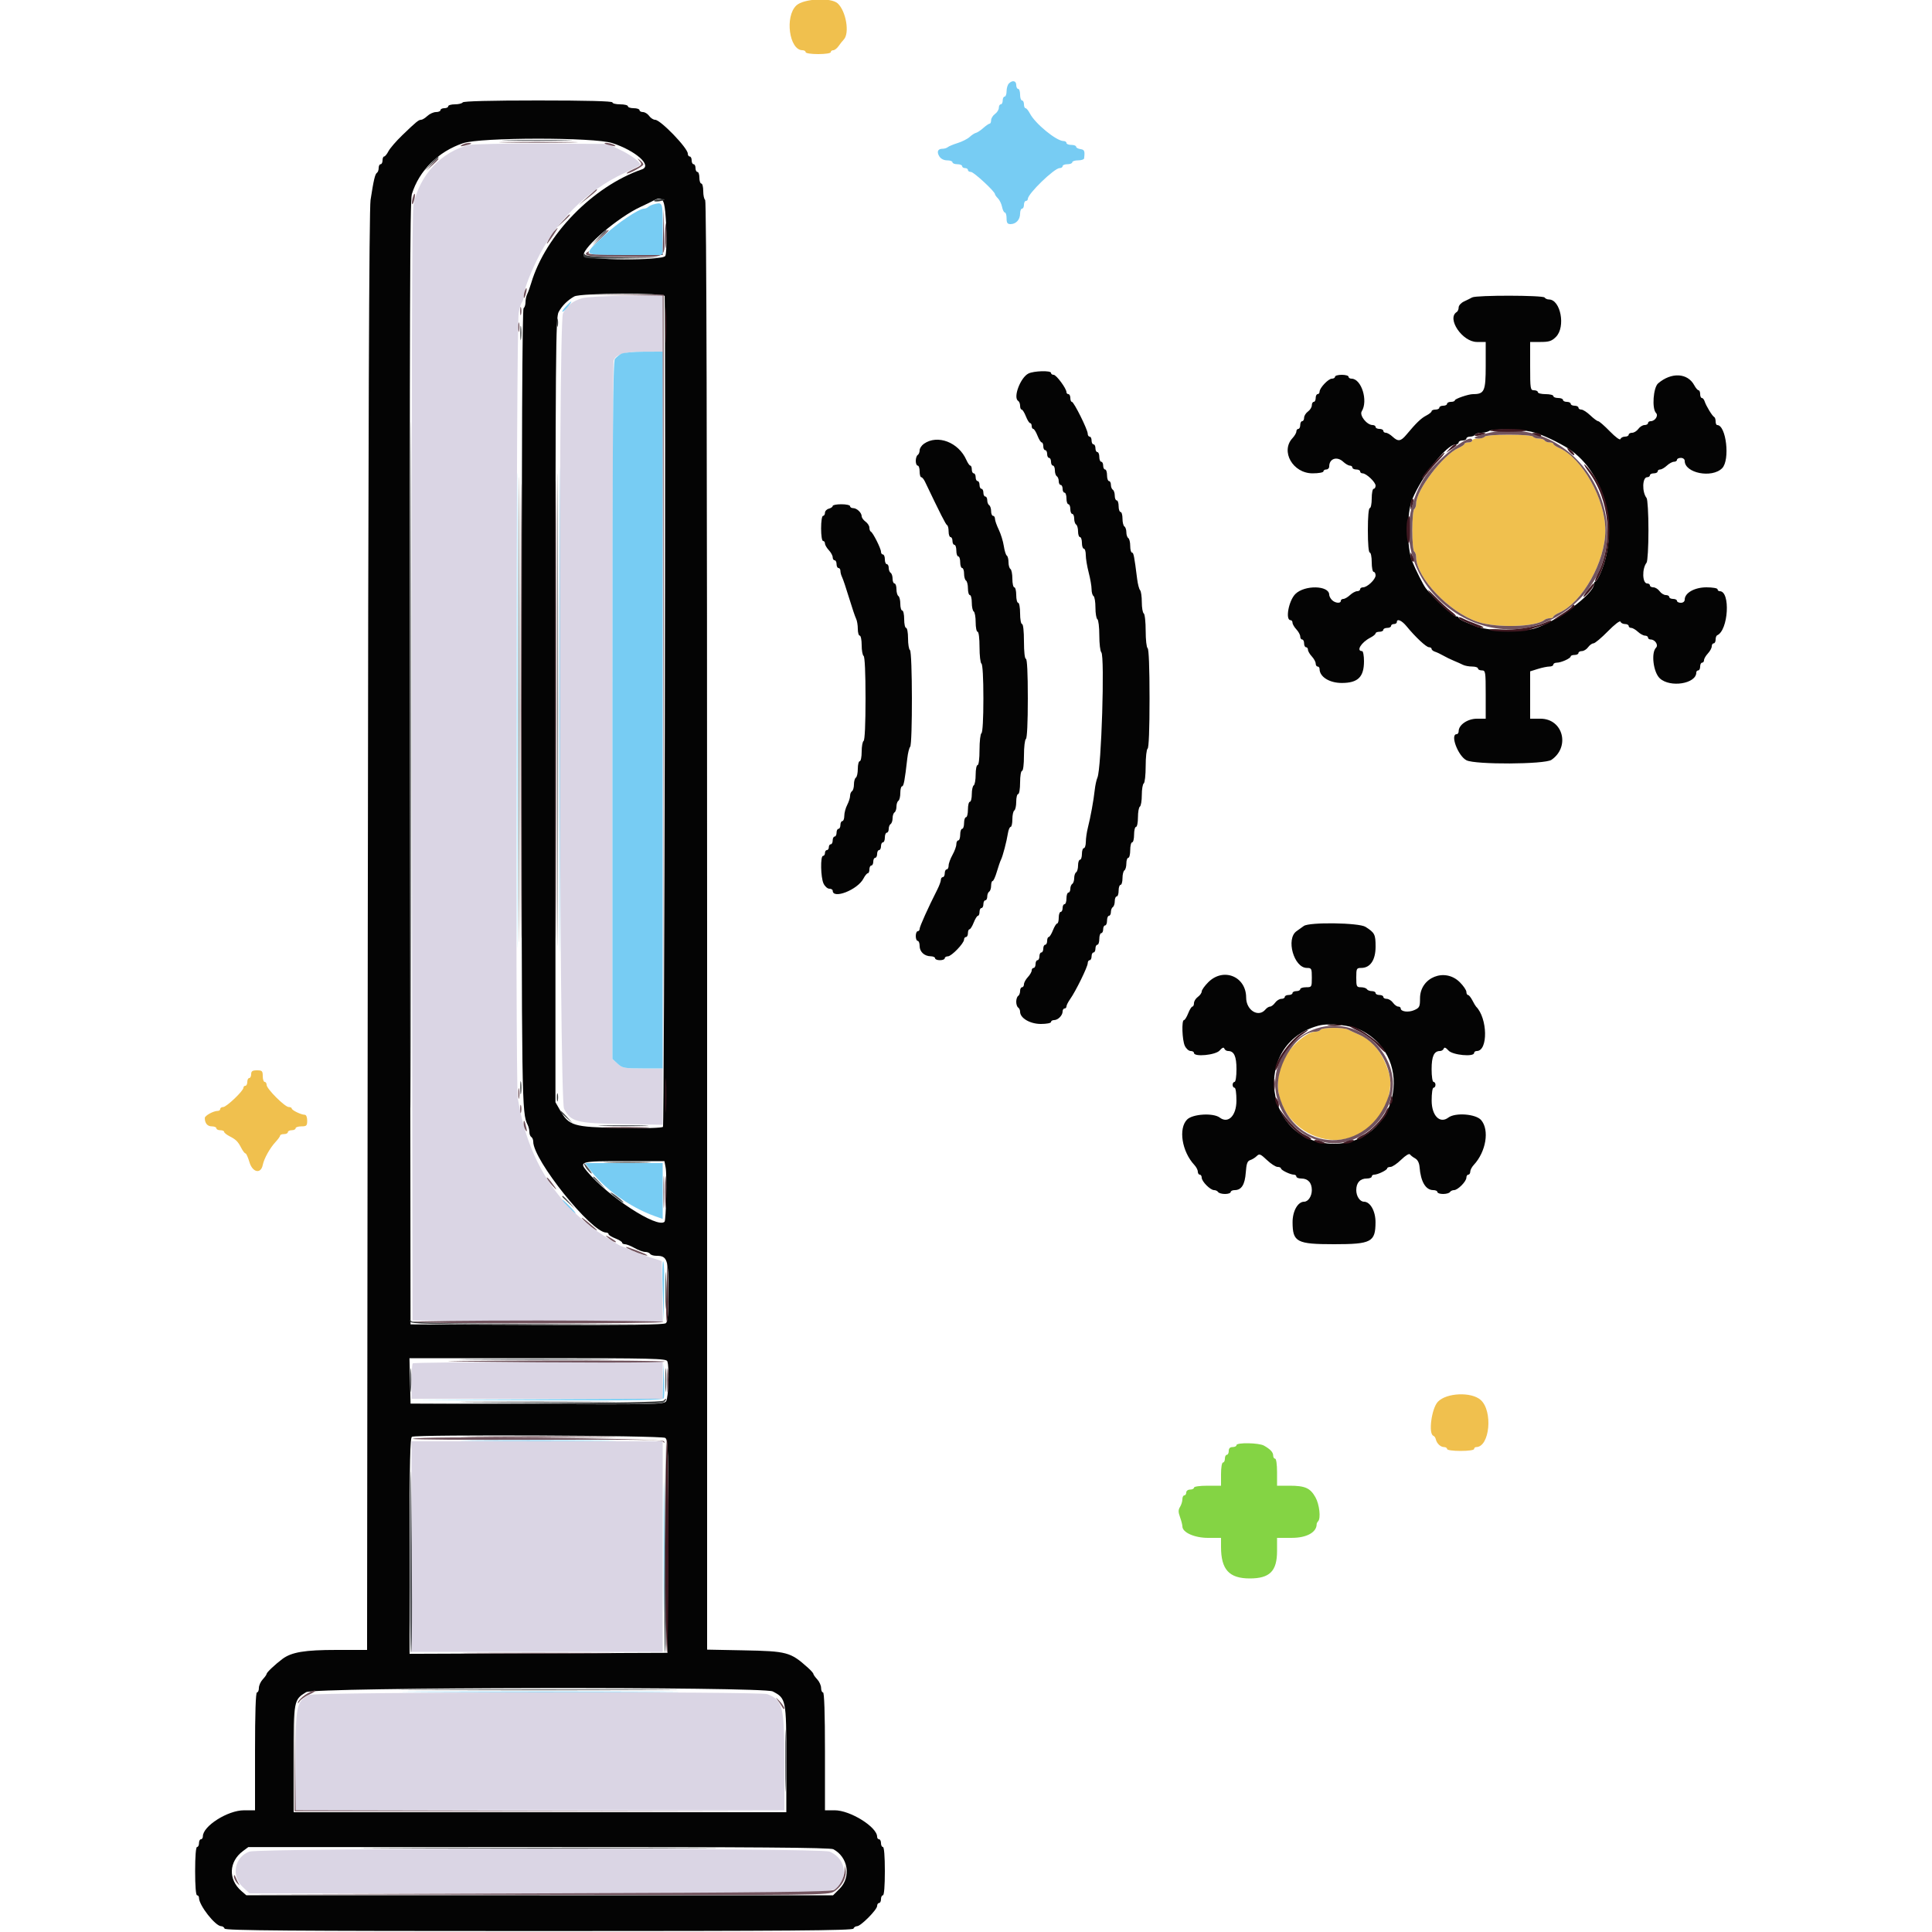
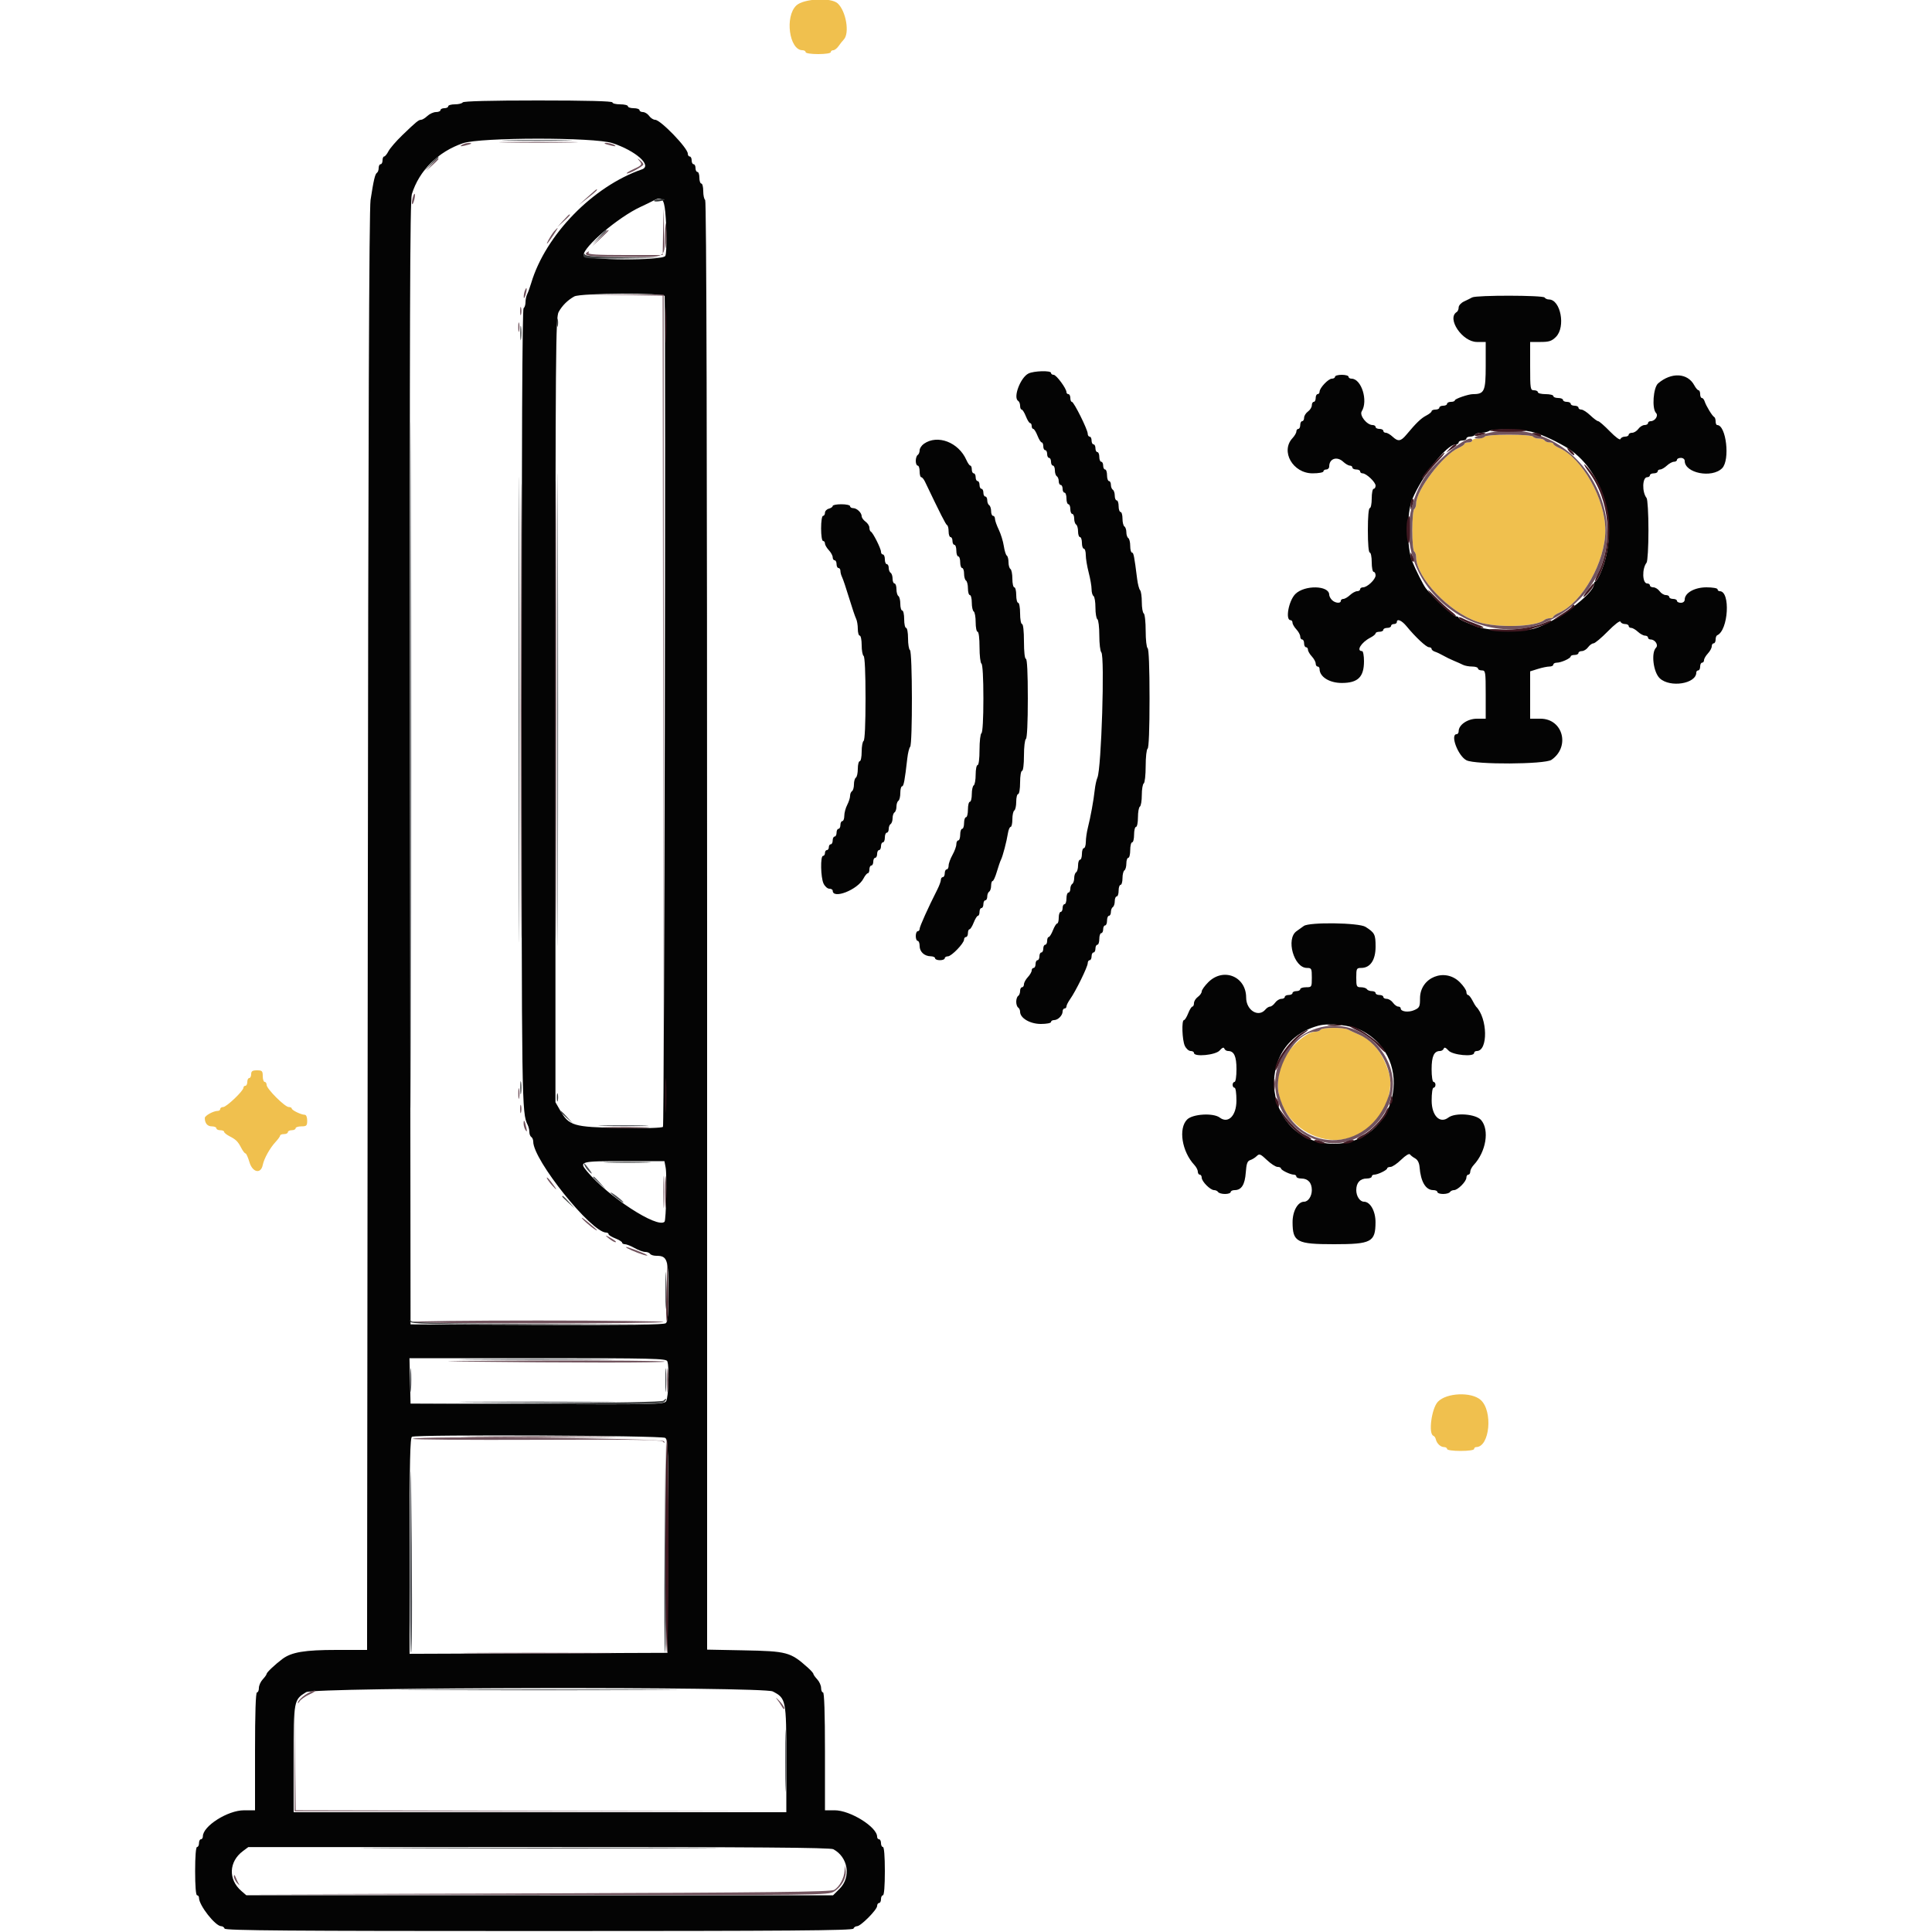
<svg xmlns="http://www.w3.org/2000/svg" id="svg" version="1.1" width="400" height="400" viewBox="0, 0, 400,400">
  <g id="svgg">
-     <path id="path0" d="M97.098 30.022 C 91.366 31.419,86.858 36.274,85.608 42.400 C 85.281 44.005,85.192 75.549,85.280 159.000 L 85.400 273.400 111.310 273.503 L 137.220 273.606 137.110 267.342 L 137.000 261.079 134.600 260.317 C 133.280 259.899,131.437 259.206,130.504 258.778 C 129.572 258.350,128.723 258.000,128.618 258.000 C 128.396 258.000,125.047 255.924,123.620 254.902 C 114.482 248.357,109.144 239.415,107.204 227.400 C 106.689 224.212,106.862 67.955,107.384 64.800 C 107.548 63.810,107.844 62.829,108.041 62.620 C 108.238 62.411,108.403 61.871,108.406 61.420 C 108.414 60.257,109.412 57.485,111.079 54.000 C 114.915 45.978,121.494 39.415,129.330 35.794 C 130.909 35.064,132.325 34.342,132.478 34.189 C 132.905 33.761,130.728 32.108,128.135 30.894 L 125.800 29.800 112.200 29.728 C 104.720 29.689,97.924 29.821,97.098 30.022 M120.535 61.739 C 118.675 62.254,117.393 63.266,116.559 64.879 C 115.530 66.870,115.745 227.533,116.780 229.561 C 118.157 232.260,119.358 232.574,128.900 232.732 L 137.200 232.870 137.200 227.035 L 137.200 221.200 133.058 221.200 C 129.217 221.200,128.840 221.129,127.858 220.219 L 126.800 219.238 126.800 147.252 C 126.800 107.659,126.912 74.974,127.048 74.618 C 127.540 73.338,129.412 72.800,133.380 72.800 L 137.200 72.800 137.200 67.000 L 137.200 61.200 129.700 61.239 C 125.402 61.262,121.489 61.475,120.535 61.739 M85.467 282.267 C 85.320 282.413,85.200 284.123,85.200 286.067 L 85.200 289.600 111.200 289.600 L 137.200 289.600 137.200 285.800 L 137.200 282.000 111.467 282.000 C 97.313 282.000,85.613 282.120,85.467 282.267 M85.200 320.200 L 85.200 342.000 111.200 342.000 L 137.200 342.000 137.200 320.200 L 137.200 298.400 111.200 298.400 L 85.200 298.400 85.200 320.200 M64.012 350.912 C 61.373 352.247,61.200 353.082,61.200 364.459 L 61.200 374.800 111.800 374.800 L 162.400 374.800 162.400 365.060 C 162.400 353.330,162.070 351.992,158.874 350.758 C 157.324 350.159,65.204 350.309,64.012 350.912 M51.612 383.362 C 48.558 384.465,47.815 388.377,50.228 390.653 L 51.657 392.000 111.448 392.000 C 177.139 392.000,172.875 392.162,174.193 389.613 C 175.449 387.186,174.384 384.454,171.753 383.355 C 169.886 382.574,53.773 382.582,51.612 383.362 " stroke="none" fill="#dad5e4" fill-rule="evenodd" />
-     <path id="path1" d="M208.880 17.280 C 208.616 17.544,208.400 18.264,208.400 18.880 C 208.400 19.496,208.220 20.000,208.000 20.000 C 207.780 20.000,207.600 20.360,207.600 20.800 C 207.600 21.240,207.420 21.600,207.200 21.600 C 206.980 21.600,206.800 21.920,206.800 22.312 C 206.800 22.703,206.440 23.283,206.000 23.600 C 205.560 23.917,205.200 24.497,205.200 24.888 C 205.200 25.280,205.063 25.600,204.896 25.600 C 204.729 25.600,204.137 26.005,203.581 26.500 C 203.025 26.995,202.340 27.449,202.059 27.509 C 201.778 27.568,201.195 27.946,200.764 28.348 C 200.332 28.750,199.219 29.317,198.290 29.609 C 197.360 29.901,196.429 30.288,196.220 30.470 C 196.011 30.651,195.527 30.800,195.144 30.800 C 194.154 30.800,193.890 31.434,194.483 32.384 C 194.796 32.885,195.418 33.200,196.096 33.200 C 196.703 33.200,197.200 33.380,197.200 33.600 C 197.200 33.820,197.650 34.000,198.200 34.000 C 198.750 34.000,199.200 34.180,199.200 34.400 C 199.200 34.620,199.470 34.800,199.800 34.800 C 200.130 34.800,200.400 34.980,200.400 35.200 C 200.400 35.420,200.682 35.600,201.026 35.600 C 201.616 35.600,206.000 39.656,206.000 40.202 C 206.000 40.343,206.279 40.736,206.620 41.077 C 206.960 41.418,207.343 42.215,207.470 42.848 C 207.596 43.482,207.857 44.000,208.050 44.000 C 208.243 44.000,208.400 44.540,208.400 45.200 C 208.400 46.147,208.575 46.400,209.229 46.400 C 210.356 46.400,211.200 45.470,211.200 44.229 C 211.200 43.663,211.380 43.200,211.600 43.200 C 211.820 43.200,212.000 42.840,212.000 42.400 C 212.000 41.960,212.180 41.600,212.400 41.600 C 212.620 41.600,212.800 41.412,212.800 41.183 C 212.800 40.115,218.287 34.800,219.389 34.800 C 219.725 34.800,220.000 34.620,220.000 34.400 C 220.000 34.180,220.450 34.000,221.000 34.000 C 221.550 34.000,222.000 33.820,222.000 33.600 C 222.000 33.380,222.540 33.200,223.200 33.200 C 223.860 33.200,224.423 33.020,224.450 32.800 C 224.641 31.268,224.533 30.991,223.700 30.872 C 223.205 30.802,222.800 30.577,222.800 30.372 C 222.800 30.167,222.350 30.000,221.800 30.000 C 221.250 30.000,220.800 29.820,220.800 29.600 C 220.800 29.380,220.526 29.200,220.191 29.200 C 218.716 29.200,214.318 25.596,213.232 23.497 C 212.920 22.894,212.515 22.400,212.332 22.400 C 212.150 22.400,212.000 22.040,212.000 21.600 C 212.000 21.160,211.820 20.800,211.600 20.800 C 211.380 20.800,211.200 20.260,211.200 19.600 C 211.200 18.940,211.020 18.400,210.800 18.400 C 210.580 18.400,210.400 18.040,210.400 17.600 C 210.400 16.709,209.616 16.544,208.880 17.280 M135.400 42.285 C 134.960 42.391,134.429 42.640,134.220 42.839 C 134.011 43.037,133.616 43.200,133.341 43.200 C 132.270 43.200,127.795 46.207,125.142 48.710 C 120.548 53.044,120.294 52.800,129.386 52.800 L 137.200 52.800 137.200 47.400 C 137.200 41.749,137.233 41.844,135.400 42.285 M117.201 63.398 C 116.686 63.948,116.339 64.464,116.432 64.546 C 116.524 64.628,117.019 64.178,117.530 63.547 C 118.676 62.135,118.474 62.044,117.201 63.398 M115.796 147.000 C 115.796 191.660,115.843 209.871,115.900 187.468 C 115.957 165.066,115.957 128.526,115.900 106.268 C 115.843 84.011,115.796 102.340,115.796 147.000 M106.996 147.000 C 106.996 190.780,107.043 208.749,107.100 186.932 C 107.157 165.114,107.157 129.294,107.100 107.332 C 107.043 85.369,106.996 103.220,106.996 147.000 M128.600 73.262 C 128.160 73.503,127.575 73.981,127.300 74.326 C 126.904 74.822,126.800 89.982,126.800 147.096 L 126.800 219.238 127.858 220.219 C 128.840 221.129,129.217 221.200,133.058 221.200 L 137.200 221.200 137.200 147.000 L 137.200 72.800 133.300 72.812 C 131.155 72.819,129.040 73.021,128.600 73.262 M121.940 241.900 C 124.903 246.005,130.365 249.953,135.672 251.825 L 137.200 252.365 137.200 246.582 L 137.200 240.800 129.173 240.800 L 121.146 240.800 121.940 241.900 M117.600 249.800 C 118.346 250.570,119.047 251.200,119.157 251.200 C 119.267 251.200,118.746 250.570,118.000 249.800 C 117.254 249.030,116.553 248.400,116.443 248.400 C 116.333 248.400,116.854 249.030,117.600 249.800 M137.199 267.119 L 137.397 273.400 137.510 267.431 C 137.572 264.148,137.482 261.322,137.311 261.150 C 137.140 260.978,137.089 263.664,137.199 267.119 M137.281 285.897 L 137.200 289.594 111.300 289.700 L 85.400 289.806 111.313 289.903 C 132.607 289.983,137.262 289.905,137.430 289.467 C 137.542 289.173,137.573 287.418,137.499 285.567 L 137.363 282.200 137.281 285.897 M98.529 298.300 C 105.750 298.361,117.450 298.361,124.529 298.300 C 131.608 298.239,125.700 298.189,111.400 298.189 C 97.100 298.189,91.308 298.239,98.529 298.300 M137.387 320.400 C 137.387 332.390,137.438 337.295,137.500 331.300 C 137.562 325.305,137.562 315.495,137.500 309.500 C 137.438 303.505,137.387 308.410,137.387 320.400 M88.731 350.300 C 101.563 350.359,122.443 350.359,135.131 350.300 C 147.819 350.241,137.320 350.193,111.800 350.193 C 86.280 350.193,75.899 350.241,88.731 350.300 " stroke="none" fill="#77ccf3" fill-rule="evenodd" />
    <path id="path2" d="M95.800 21.200 C 95.664 21.420,94.933 21.600,94.176 21.600 C 93.419 21.600,92.800 21.780,92.800 22.000 C 92.800 22.220,92.440 22.400,92.000 22.400 C 91.560 22.400,91.200 22.580,91.200 22.800 C 91.200 23.020,90.784 23.200,90.275 23.200 C 89.767 23.200,88.964 23.560,88.492 24.000 C 88.020 24.440,87.438 24.800,87.200 24.800 C 86.673 24.800,86.211 25.177,83.283 28.000 C 82.027 29.210,80.745 30.695,80.432 31.300 C 80.120 31.905,79.715 32.400,79.532 32.400 C 79.350 32.400,79.200 32.760,79.200 33.200 C 79.200 33.640,79.020 34.000,78.800 34.000 C 78.580 34.000,78.400 34.349,78.400 34.776 C 78.400 35.203,78.241 35.651,78.046 35.771 C 77.651 36.016,77.352 37.284,76.720 41.400 C 76.421 43.346,76.245 89.545,76.144 192.900 L 75.998 341.600 69.672 341.600 C 63.068 341.600,60.348 342.057,58.448 343.486 C 56.923 344.633,55.200 346.264,55.200 346.560 C 55.200 346.710,54.840 347.220,54.400 347.692 C 53.960 348.164,53.600 348.967,53.600 349.475 C 53.600 349.984,53.420 350.400,53.200 350.400 C 52.942 350.400,52.800 354.733,52.800 362.600 L 52.800 374.800 50.500 374.804 C 47.144 374.809,42.000 378.073,42.000 380.197 C 42.000 380.528,41.820 380.800,41.600 380.800 C 41.380 380.800,41.200 381.160,41.200 381.600 C 41.200 382.040,41.020 382.400,40.800 382.400 C 40.555 382.400,40.400 384.333,40.400 387.400 C 40.400 390.467,40.555 392.400,40.800 392.400 C 41.020 392.400,41.200 392.642,41.200 392.939 C 41.200 394.482,44.594 398.800,45.807 398.800 C 46.096 398.800,46.408 399.025,46.500 399.300 C 46.632 399.697,60.009 399.800,111.600 399.800 C 163.191 399.800,176.568 399.697,176.700 399.300 C 176.792 399.025,177.126 398.800,177.444 398.800 C 178.213 398.800,181.600 395.386,181.600 394.611 C 181.600 394.275,181.780 394.000,182.000 394.000 C 182.220 394.000,182.400 393.640,182.400 393.200 C 182.400 392.760,182.580 392.400,182.800 392.400 C 183.045 392.400,183.200 390.467,183.200 387.400 C 183.200 384.333,183.045 382.400,182.800 382.400 C 182.580 382.400,182.400 382.040,182.400 381.600 C 182.400 381.160,182.220 380.800,182.000 380.800 C 181.780 380.800,181.600 380.565,181.600 380.278 C 181.600 378.266,176.040 374.800,172.813 374.800 L 170.800 374.800 170.800 362.600 C 170.800 354.733,170.658 350.400,170.400 350.400 C 170.180 350.400,170.000 349.984,170.000 349.475 C 170.000 348.967,169.640 348.164,169.200 347.692 C 168.760 347.220,168.400 346.710,168.400 346.560 C 168.400 346.410,167.874 345.817,167.231 345.243 C 163.642 342.040,162.970 341.860,153.900 341.684 L 146.400 341.538 146.400 191.592 C 146.400 92.060,146.266 41.564,146.000 41.400 C 145.780 41.264,145.600 40.443,145.600 39.576 C 145.600 38.709,145.420 38.000,145.200 38.000 C 144.980 38.000,144.800 37.460,144.800 36.800 C 144.800 36.140,144.620 35.600,144.400 35.600 C 144.180 35.600,144.000 35.240,144.000 34.800 C 144.000 34.360,143.820 34.000,143.600 34.000 C 143.380 34.000,143.200 33.640,143.200 33.200 C 143.200 32.760,143.020 32.400,142.800 32.400 C 142.580 32.400,142.400 32.131,142.400 31.803 C 142.400 30.646,136.752 24.800,135.635 24.800 C 135.273 24.800,134.717 24.440,134.400 24.000 C 134.083 23.560,133.503 23.200,133.112 23.200 C 132.720 23.200,132.400 23.020,132.400 22.800 C 132.400 22.580,131.860 22.400,131.200 22.400 C 130.540 22.400,130.000 22.220,130.000 22.000 C 130.000 21.780,129.280 21.600,128.400 21.600 C 127.520 21.600,126.800 21.420,126.800 21.200 C 126.800 20.940,121.408 20.800,111.424 20.800 C 101.604 20.800,95.958 20.945,95.800 21.200 M126.791 29.628 C 131.642 31.221,135.104 34.304,132.900 35.068 C 122.741 38.588,112.959 48.631,109.980 58.600 C 109.717 59.480,109.344 60.513,109.151 60.895 C 108.958 61.277,108.800 62.031,108.800 62.571 C 108.800 63.111,108.620 63.664,108.400 63.800 C 108.135 63.964,108.000 92.028,108.000 146.695 C 108.000 228.783,108.024 230.470,109.249 232.895 C 109.442 233.277,109.600 233.941,109.600 234.371 C 109.600 234.801,109.780 235.264,110.000 235.400 C 110.220 235.536,110.400 235.972,110.400 236.368 C 110.400 240.187,122.401 255.148,125.500 255.193 C 125.775 255.197,126.000 255.346,126.000 255.525 C 126.000 255.704,126.630 256.098,127.400 256.400 C 128.170 256.702,128.800 257.096,128.800 257.275 C 128.800 257.454,129.065 257.600,129.388 257.600 C 129.711 257.600,130.617 257.960,131.400 258.400 C 132.183 258.840,133.168 259.200,133.589 259.200 C 134.009 259.200,134.464 259.380,134.600 259.600 C 134.736 259.820,135.317 260.000,135.892 260.000 C 138.155 260.000,138.400 260.726,138.400 267.413 C 138.400 272.062,138.271 273.609,137.856 273.954 C 137.460 274.282,130.143 274.378,111.156 274.303 L 85.000 274.200 84.885 158.000 C 84.794 66.335,84.875 41.462,85.266 40.200 C 86.786 35.302,90.716 31.388,95.861 29.648 C 99.514 28.413,123.043 28.398,126.791 29.628 M137.739 43.900 C 138.063 47.331,138.073 52.145,137.757 52.967 C 137.355 54.015,120.800 53.914,120.800 52.863 C 120.800 51.090,127.989 44.985,132.600 42.842 C 133.700 42.331,134.870 41.763,135.200 41.580 C 136.958 40.604,137.472 41.074,137.739 43.900 M137.614 61.300 C 137.877 70.485,137.543 233.017,137.261 233.299 C 137.020 233.540,133.586 233.629,128.335 233.531 C 118.647 233.350,117.813 233.099,115.919 229.800 L 115.000 228.200 115.000 147.000 C 115.000 72.341,115.053 65.703,115.659 64.599 C 116.387 63.272,117.534 62.132,118.903 61.375 C 120.196 60.659,137.594 60.590,137.614 61.300 M304.800 61.577 C 304.470 61.759,303.705 62.139,303.100 62.421 C 302.495 62.704,302.000 63.254,302.000 63.644 C 302.000 64.034,301.820 64.464,301.600 64.600 C 299.465 65.919,302.758 70.800,305.783 70.800 L 307.600 70.800 307.600 75.736 C 307.600 81.000,307.331 81.600,304.975 81.600 C 304.020 81.600,301.200 82.569,301.200 82.897 C 301.200 83.064,300.840 83.200,300.400 83.200 C 299.960 83.200,299.600 83.380,299.600 83.600 C 299.600 83.820,299.240 84.000,298.800 84.000 C 298.360 84.000,298.000 84.180,298.000 84.400 C 298.000 84.620,297.640 84.800,297.200 84.800 C 296.760 84.800,296.400 84.950,296.400 85.132 C 296.400 85.315,295.905 85.720,295.300 86.032 C 294.221 86.589,293.195 87.576,291.200 89.974 C 290.018 91.395,289.464 91.477,288.308 90.400 C 287.836 89.960,287.213 89.600,286.925 89.600 C 286.636 89.600,286.400 89.420,286.400 89.200 C 286.400 88.980,286.040 88.800,285.600 88.800 C 285.160 88.800,284.800 88.620,284.800 88.400 C 284.800 88.180,284.522 88.000,284.182 88.000 C 282.993 88.000,281.409 85.998,281.934 85.157 C 283.298 82.974,281.866 78.400,279.818 78.400 C 279.478 78.400,279.200 78.220,279.200 78.000 C 279.200 77.780,278.570 77.600,277.800 77.600 C 277.030 77.600,276.400 77.780,276.400 78.000 C 276.400 78.220,276.106 78.400,275.747 78.400 C 275.016 78.400,273.201 80.325,273.200 81.100 C 273.200 81.375,273.020 81.600,272.800 81.600 C 272.580 81.600,272.400 81.960,272.400 82.400 C 272.400 82.840,272.220 83.200,272.000 83.200 C 271.780 83.200,271.600 83.520,271.600 83.912 C 271.600 84.303,271.240 84.883,270.800 85.200 C 270.360 85.517,270.000 86.097,270.000 86.488 C 270.000 86.880,269.820 87.200,269.600 87.200 C 269.380 87.200,269.200 87.560,269.200 88.000 C 269.200 88.440,269.020 88.800,268.800 88.800 C 268.580 88.800,268.400 89.036,268.400 89.325 C 268.400 89.613,268.040 90.236,267.600 90.708 C 265.062 93.433,267.667 98.000,271.760 98.000 C 272.992 98.000,274.000 97.820,274.000 97.600 C 274.000 97.380,274.270 97.200,274.600 97.200 C 274.930 97.200,275.200 96.917,275.200 96.571 C 275.200 94.942,276.807 94.403,278.092 95.600 C 278.564 96.040,279.187 96.400,279.475 96.400 C 279.764 96.400,280.000 96.580,280.000 96.800 C 280.000 97.020,280.360 97.200,280.800 97.200 C 281.240 97.200,281.600 97.380,281.600 97.600 C 281.600 97.820,281.825 98.000,282.100 98.000 C 282.875 98.001,284.800 99.816,284.800 100.547 C 284.800 100.906,284.620 101.200,284.400 101.200 C 284.180 101.200,284.000 102.100,284.000 103.200 C 284.000 104.300,283.820 105.200,283.600 105.200 C 283.357 105.200,283.200 107.000,283.200 109.800 C 283.200 112.600,283.357 114.400,283.600 114.400 C 283.820 114.400,284.000 115.300,284.000 116.400 C 284.000 117.500,284.180 118.400,284.400 118.400 C 284.620 118.400,284.800 118.728,284.800 119.128 C 284.800 119.966,283.080 121.600,282.197 121.600 C 281.869 121.600,281.600 121.780,281.600 122.000 C 281.600 122.220,281.322 122.400,280.983 122.400 C 280.644 122.400,279.980 122.760,279.508 123.200 C 279.036 123.640,278.413 124.000,278.125 124.000 C 277.836 124.000,277.600 124.180,277.600 124.400 C 277.600 124.994,276.427 124.884,275.771 124.229 C 275.457 123.914,275.199 123.419,275.197 123.129 C 275.185 121.185,270.092 121.081,268.187 122.987 C 266.798 124.375,266.065 128.400,267.200 128.400 C 267.420 128.400,267.600 128.636,267.600 128.925 C 267.600 129.213,267.960 129.836,268.400 130.308 C 268.840 130.780,269.200 131.444,269.200 131.783 C 269.200 132.122,269.380 132.400,269.600 132.400 C 269.820 132.400,270.000 132.760,270.000 133.200 C 270.000 133.640,270.180 134.000,270.400 134.000 C 270.620 134.000,270.800 134.236,270.800 134.525 C 270.800 134.813,271.160 135.436,271.600 135.908 C 272.040 136.380,272.400 137.044,272.400 137.383 C 272.400 137.722,272.580 138.000,272.800 138.000 C 273.020 138.000,273.200 138.225,273.200 138.500 C 273.202 140.122,275.229 141.400,277.800 141.400 C 281.144 141.400,282.399 140.172,282.400 136.900 C 282.400 135.745,282.220 134.800,282.000 134.800 C 280.723 134.800,281.830 132.997,283.700 132.032 C 284.305 131.720,284.800 131.315,284.800 131.132 C 284.800 130.950,285.160 130.800,285.600 130.800 C 286.040 130.800,286.400 130.620,286.400 130.400 C 286.400 130.180,286.760 130.000,287.200 130.000 C 287.640 130.000,288.000 129.820,288.000 129.600 C 288.000 129.380,288.270 129.200,288.600 129.200 C 288.930 129.200,289.200 129.020,289.200 128.800 C 289.200 128.014,290.217 128.444,291.200 129.646 C 293.030 131.884,295.290 134.000,295.848 134.000 C 296.152 134.000,296.400 134.159,296.400 134.353 C 296.400 134.548,296.715 134.807,297.100 134.929 C 297.485 135.051,298.250 135.411,298.800 135.728 C 299.350 136.046,300.340 136.528,301.000 136.800 C 301.660 137.071,302.513 137.452,302.895 137.647 C 303.277 137.841,304.132 138.000,304.795 138.000 C 305.458 138.000,306.000 138.180,306.000 138.400 C 306.000 138.620,306.360 138.800,306.800 138.800 C 307.557 138.800,307.600 139.067,307.600 143.800 L 307.600 148.800 305.782 148.800 C 303.863 148.800,302.000 150.072,302.000 151.382 C 302.000 151.722,301.820 152.000,301.600 152.000 C 300.177 152.000,301.850 156.495,303.613 157.407 C 305.413 158.337,319.837 158.265,321.211 157.318 C 325.143 154.608,323.599 148.800,318.945 148.800 L 316.800 148.800 316.800 143.897 L 316.800 138.995 318.394 138.497 C 319.270 138.224,320.350 138.000,320.794 138.000 C 321.237 138.000,321.600 137.820,321.600 137.600 C 321.600 137.380,321.924 137.200,322.320 137.200 C 323.214 137.200,325.193 136.306,325.197 135.900 C 325.199 135.735,325.560 135.600,326.000 135.600 C 326.440 135.600,326.800 135.420,326.800 135.200 C 326.800 134.980,327.120 134.800,327.512 134.800 C 327.903 134.800,328.483 134.440,328.800 134.000 C 329.117 133.560,329.617 133.200,329.910 133.200 C 330.204 133.200,331.545 132.078,332.891 130.707 C 334.291 129.281,335.408 128.425,335.502 128.707 C 335.593 128.978,336.012 129.200,336.433 129.200 C 336.855 129.200,337.200 129.380,337.200 129.600 C 337.200 129.820,337.436 130.000,337.725 130.000 C 338.013 130.000,338.636 130.360,339.108 130.800 C 339.580 131.240,340.244 131.600,340.583 131.600 C 340.922 131.600,341.200 131.780,341.200 132.000 C 341.200 132.220,341.448 132.400,341.751 132.400 C 342.657 132.400,343.411 133.549,342.863 134.097 C 341.806 135.154,342.301 139.187,343.642 140.440 C 345.779 142.435,351.200 141.566,351.200 139.229 C 351.200 138.993,351.380 138.800,351.600 138.800 C 351.820 138.800,352.000 138.440,352.000 138.000 C 352.000 137.560,352.180 137.200,352.400 137.200 C 352.620 137.200,352.800 136.964,352.800 136.675 C 352.800 136.387,353.160 135.764,353.600 135.292 C 354.040 134.820,354.400 134.156,354.400 133.817 C 354.400 133.478,354.580 133.200,354.800 133.200 C 355.020 133.200,355.200 132.855,355.200 132.433 C 355.200 132.012,355.341 131.607,355.513 131.533 C 357.839 130.543,358.323 122.400,356.056 122.400 C 355.805 122.400,355.600 122.220,355.600 122.000 C 355.600 121.780,354.567 121.600,353.300 121.600 C 350.844 121.601,348.800 122.757,348.800 124.147 C 348.800 124.533,348.474 124.800,348.000 124.800 C 347.560 124.800,347.200 124.620,347.200 124.400 C 347.200 124.180,346.840 124.000,346.400 124.000 C 345.960 124.000,345.600 123.820,345.600 123.600 C 345.600 123.380,345.280 123.200,344.888 123.200 C 344.497 123.200,343.917 122.840,343.600 122.400 C 343.283 121.960,342.703 121.600,342.312 121.600 C 341.920 121.600,341.600 121.420,341.600 121.200 C 341.600 120.980,341.345 120.800,341.033 120.800 C 340.021 120.800,339.928 117.741,340.903 116.502 C 341.120 116.226,341.294 113.242,341.294 109.800 C 341.294 106.358,341.120 103.374,340.903 103.098 C 339.928 101.859,340.021 98.800,341.033 98.800 C 341.345 98.800,341.600 98.620,341.600 98.400 C 341.600 98.180,341.960 98.000,342.400 98.000 C 342.840 98.000,343.200 97.820,343.200 97.600 C 343.200 97.380,343.436 97.200,343.725 97.200 C 344.013 97.200,344.636 96.840,345.108 96.400 C 345.580 95.960,346.244 95.600,346.583 95.600 C 346.922 95.600,347.200 95.420,347.200 95.200 C 347.200 94.980,347.560 94.800,348.000 94.800 C 348.455 94.800,348.800 95.067,348.800 95.418 C 348.800 97.956,354.426 99.065,356.545 96.945 C 358.227 95.264,357.395 88.000,355.520 88.000 C 355.344 88.000,355.200 87.655,355.200 87.233 C 355.200 86.812,355.065 86.407,354.900 86.333 C 354.524 86.166,353.225 84.036,352.929 83.100 C 352.807 82.715,352.548 82.400,352.353 82.400 C 352.159 82.400,352.000 82.040,352.000 81.600 C 352.000 81.160,351.850 80.800,351.668 80.800 C 351.485 80.800,351.087 80.337,350.784 79.771 C 349.408 77.199,346.049 77.019,343.300 79.370 C 342.286 80.237,341.974 84.614,342.863 85.503 C 343.411 86.051,342.657 87.200,341.751 87.200 C 341.448 87.200,341.200 87.380,341.200 87.600 C 341.200 87.820,340.880 88.000,340.488 88.000 C 340.097 88.000,339.517 88.360,339.200 88.800 C 338.883 89.240,338.303 89.600,337.912 89.600 C 337.520 89.600,337.200 89.780,337.200 90.000 C 337.200 90.220,336.855 90.400,336.433 90.400 C 336.012 90.400,335.592 90.623,335.501 90.896 C 335.404 91.188,334.492 90.527,333.294 89.296 C 332.171 88.143,331.087 87.200,330.885 87.200 C 330.684 87.200,329.954 86.660,329.263 86.000 C 328.572 85.340,327.736 84.800,327.404 84.800 C 327.072 84.800,326.800 84.620,326.800 84.400 C 326.800 84.180,326.440 84.000,326.000 84.000 C 325.560 84.000,325.200 83.820,325.200 83.600 C 325.200 83.380,324.840 83.200,324.400 83.200 C 323.960 83.200,323.600 83.020,323.600 82.800 C 323.600 82.580,323.150 82.400,322.600 82.400 C 322.050 82.400,321.600 82.220,321.600 82.000 C 321.600 81.780,320.880 81.600,320.000 81.600 C 319.120 81.600,318.400 81.420,318.400 81.200 C 318.400 80.980,318.040 80.800,317.600 80.800 C 316.843 80.800,316.800 80.533,316.800 75.800 L 316.800 70.800 318.945 70.800 C 320.730 70.800,321.268 70.623,322.145 69.745 C 324.194 67.697,323.114 62.000,320.677 62.000 C 320.331 62.000,319.936 61.820,319.800 61.600 C 319.500 61.114,305.679 61.093,304.800 61.577 M212.931 77.331 C 211.264 78.160,209.700 82.320,210.800 83.000 C 211.020 83.136,211.200 83.597,211.200 84.024 C 211.200 84.451,211.346 84.800,211.525 84.800 C 211.704 84.800,212.098 85.430,212.400 86.200 C 212.702 86.970,213.096 87.600,213.275 87.600 C 213.454 87.600,213.600 87.870,213.600 88.200 C 213.600 88.530,213.746 88.800,213.925 88.800 C 214.104 88.800,214.498 89.430,214.800 90.200 C 215.102 90.970,215.496 91.600,215.675 91.600 C 215.854 91.600,216.000 91.960,216.000 92.400 C 216.000 92.840,216.180 93.200,216.400 93.200 C 216.620 93.200,216.800 93.560,216.800 94.000 C 216.800 94.440,216.980 94.800,217.200 94.800 C 217.420 94.800,217.600 95.160,217.600 95.600 C 217.600 96.040,217.780 96.400,218.000 96.400 C 218.220 96.400,218.400 96.839,218.400 97.376 C 218.400 97.913,218.580 98.464,218.800 98.600 C 219.020 98.736,219.200 99.197,219.200 99.624 C 219.200 100.051,219.380 100.400,219.600 100.400 C 219.820 100.400,220.000 100.760,220.000 101.200 C 220.000 101.640,220.180 102.000,220.400 102.000 C 220.620 102.000,220.800 102.540,220.800 103.200 C 220.800 103.860,220.980 104.400,221.200 104.400 C 221.420 104.400,221.600 104.850,221.600 105.400 C 221.600 105.950,221.780 106.400,222.000 106.400 C 222.220 106.400,222.400 106.839,222.400 107.376 C 222.400 107.913,222.580 108.464,222.800 108.600 C 223.020 108.736,223.200 109.377,223.200 110.024 C 223.200 110.671,223.380 111.200,223.600 111.200 C 223.820 111.200,224.000 111.740,224.000 112.400 C 224.000 113.060,224.180 113.600,224.400 113.600 C 224.620 113.600,224.800 114.192,224.800 114.916 C 224.800 115.640,225.070 117.269,225.400 118.535 C 225.730 119.802,226.000 121.360,226.000 121.996 C 226.000 122.632,226.180 123.264,226.400 123.400 C 226.620 123.536,226.800 124.616,226.800 125.800 C 226.800 126.984,226.980 128.064,227.200 128.200 C 227.420 128.336,227.600 129.841,227.600 131.544 C 227.600 133.247,227.787 134.827,228.015 135.055 C 228.758 135.798,228.030 159.199,227.207 161.000 C 227.006 161.440,226.754 162.610,226.647 163.600 C 226.417 165.730,225.790 169.166,225.224 171.400 C 225.001 172.280,224.815 173.585,224.810 174.300 C 224.804 175.015,224.620 175.600,224.400 175.600 C 224.180 175.600,224.000 176.140,224.000 176.800 C 224.000 177.460,223.820 178.000,223.600 178.000 C 223.380 178.000,223.200 178.529,223.200 179.176 C 223.200 179.823,223.020 180.464,222.800 180.600 C 222.580 180.736,222.400 181.276,222.400 181.800 C 222.400 182.324,222.220 182.864,222.000 183.000 C 221.780 183.136,221.600 183.597,221.600 184.024 C 221.600 184.451,221.420 184.800,221.200 184.800 C 220.980 184.800,220.800 185.340,220.800 186.000 C 220.800 186.660,220.620 187.200,220.400 187.200 C 220.180 187.200,220.000 187.560,220.000 188.000 C 220.000 188.440,219.820 188.800,219.600 188.800 C 219.380 188.800,219.200 189.340,219.200 190.000 C 219.200 190.660,219.054 191.200,218.875 191.200 C 218.696 191.200,218.302 191.830,218.000 192.600 C 217.698 193.370,217.304 194.000,217.125 194.000 C 216.946 194.000,216.800 194.360,216.800 194.800 C 216.800 195.240,216.620 195.600,216.400 195.600 C 216.180 195.600,216.000 195.960,216.000 196.400 C 216.000 196.840,215.820 197.200,215.600 197.200 C 215.380 197.200,215.200 197.560,215.200 198.000 C 215.200 198.440,215.020 198.800,214.800 198.800 C 214.580 198.800,214.400 199.160,214.400 199.600 C 214.400 200.040,214.220 200.400,214.000 200.400 C 213.780 200.400,213.600 200.636,213.600 200.925 C 213.600 201.213,213.240 201.836,212.800 202.308 C 212.360 202.780,212.000 203.444,212.000 203.783 C 212.000 204.122,211.820 204.400,211.600 204.400 C 211.380 204.400,211.200 204.749,211.200 205.176 C 211.200 205.603,211.020 206.064,210.800 206.200 C 210.580 206.336,210.400 206.876,210.400 207.400 C 210.400 207.924,210.580 208.464,210.800 208.600 C 211.020 208.736,211.200 209.131,211.200 209.477 C 211.200 210.789,213.263 211.999,215.500 212.000 C 216.655 212.000,217.600 211.820,217.600 211.600 C 217.600 211.380,217.883 211.200,218.229 211.200 C 219.037 211.200,220.000 210.237,220.000 209.429 C 220.000 209.083,220.180 208.800,220.400 208.800 C 220.620 208.800,220.800 208.603,220.800 208.362 C 220.800 208.121,221.148 207.435,221.572 206.839 C 222.716 205.232,225.200 200.161,225.200 199.432 C 225.200 199.085,225.380 198.800,225.600 198.800 C 225.820 198.800,226.000 198.440,226.000 198.000 C 226.000 197.560,226.180 197.200,226.400 197.200 C 226.620 197.200,226.800 196.840,226.800 196.400 C 226.800 195.960,226.980 195.600,227.200 195.600 C 227.420 195.600,227.600 195.060,227.600 194.400 C 227.600 193.740,227.780 193.200,228.000 193.200 C 228.220 193.200,228.400 192.840,228.400 192.400 C 228.400 191.960,228.580 191.600,228.800 191.600 C 229.020 191.600,229.200 191.150,229.200 190.600 C 229.200 190.050,229.380 189.600,229.600 189.600 C 229.820 189.600,230.000 189.251,230.000 188.824 C 230.000 188.397,230.180 187.936,230.400 187.800 C 230.620 187.664,230.800 187.113,230.800 186.576 C 230.800 186.039,230.980 185.600,231.200 185.600 C 231.420 185.600,231.600 185.060,231.600 184.400 C 231.600 183.740,231.780 183.200,232.000 183.200 C 232.220 183.200,232.400 182.581,232.400 181.824 C 232.400 181.067,232.580 180.336,232.800 180.200 C 233.020 180.064,233.200 179.423,233.200 178.776 C 233.200 178.129,233.380 177.600,233.600 177.600 C 233.820 177.600,234.000 176.880,234.000 176.000 C 234.000 175.120,234.180 174.400,234.400 174.400 C 234.620 174.400,234.800 173.680,234.800 172.800 C 234.800 171.920,234.980 171.200,235.200 171.200 C 235.420 171.200,235.600 170.311,235.600 169.224 C 235.600 168.137,235.780 167.136,236.000 167.000 C 236.220 166.864,236.400 165.784,236.400 164.600 C 236.400 163.416,236.580 162.336,236.800 162.200 C 237.020 162.064,237.200 160.444,237.200 158.600 C 237.200 156.756,237.380 155.136,237.600 155.000 C 237.850 154.846,238.000 150.937,238.000 144.600 C 238.000 138.263,237.850 134.354,237.600 134.200 C 237.380 134.064,237.200 132.444,237.200 130.600 C 237.200 128.756,237.020 127.136,236.800 127.000 C 236.580 126.864,236.400 125.809,236.400 124.656 C 236.400 123.503,236.237 122.389,236.039 122.180 C 235.840 121.971,235.570 120.945,235.439 119.900 C 234.838 115.119,234.697 114.400,234.360 114.400 C 234.162 114.400,234.000 113.781,234.000 113.024 C 234.000 112.267,233.820 111.536,233.600 111.400 C 233.380 111.264,233.200 110.724,233.200 110.200 C 233.200 109.676,233.020 109.136,232.800 109.000 C 232.580 108.864,232.400 108.133,232.400 107.376 C 232.400 106.619,232.220 106.000,232.000 106.000 C 231.780 106.000,231.600 105.460,231.600 104.800 C 231.600 104.140,231.420 103.600,231.200 103.600 C 230.980 103.600,230.800 103.161,230.800 102.624 C 230.800 102.087,230.620 101.536,230.400 101.400 C 230.180 101.264,230.000 100.803,230.000 100.376 C 230.000 99.949,229.820 99.600,229.600 99.600 C 229.380 99.600,229.200 99.060,229.200 98.400 C 229.200 97.740,229.020 97.200,228.800 97.200 C 228.580 97.200,228.400 96.840,228.400 96.400 C 228.400 95.960,228.220 95.600,228.000 95.600 C 227.780 95.600,227.600 95.150,227.600 94.600 C 227.600 94.050,227.420 93.600,227.200 93.600 C 226.980 93.600,226.800 93.240,226.800 92.800 C 226.800 92.360,226.620 92.000,226.400 92.000 C 226.180 92.000,226.000 91.640,226.000 91.200 C 226.000 90.760,225.820 90.400,225.600 90.400 C 225.380 90.400,225.200 90.122,225.200 89.781 C 225.200 88.952,222.339 83.200,221.926 83.200 C 221.747 83.200,221.600 82.840,221.600 82.400 C 221.600 81.960,221.420 81.600,221.200 81.600 C 220.980 81.600,220.800 81.416,220.800 81.191 C 220.800 80.441,218.701 77.600,218.147 77.600 C 217.846 77.600,217.600 77.420,217.600 77.200 C 217.600 76.676,214.048 76.775,212.931 77.331 M317.000 89.378 C 318.814 89.805,321.281 90.881,324.000 92.430 C 332.034 97.008,335.465 109.268,331.353 118.700 C 330.945 119.635,330.474 120.400,330.306 120.400 C 330.138 120.400,330.000 120.664,330.000 120.986 C 330.000 122.958,322.043 128.860,317.686 130.120 C 314.910 130.923,307.831 130.626,305.400 129.603 C 304.960 129.418,304.015 129.028,303.300 128.736 C 302.585 128.444,302.000 128.069,302.000 127.902 C 302.000 127.736,301.736 127.600,301.414 127.600 C 300.860 127.600,296.489 123.520,295.200 121.799 C 294.642 121.053,293.120 118.039,292.374 116.200 C 291.238 113.399,291.243 106.137,292.383 103.400 C 294.463 98.407,299.538 92.000,301.413 92.000 C 301.736 92.000,302.000 91.820,302.000 91.600 C 302.000 91.380,302.360 91.200,302.800 91.200 C 303.240 91.200,303.600 91.020,303.600 90.800 C 303.600 90.580,303.949 90.400,304.376 90.400 C 304.803 90.400,305.264 90.220,305.400 90.000 C 305.536 89.780,306.132 89.597,306.724 89.594 C 307.316 89.591,308.070 89.407,308.400 89.185 C 309.033 88.760,314.941 88.893,317.000 89.378 M191.300 91.870 C 190.805 92.215,190.400 92.825,190.400 93.225 C 190.400 93.625,190.220 94.064,190.000 94.200 C 189.780 94.336,189.600 94.887,189.600 95.424 C 189.600 95.961,189.780 96.400,190.000 96.400 C 190.220 96.400,190.400 96.940,190.400 97.600 C 190.400 98.260,190.550 98.800,190.732 98.800 C 190.915 98.800,191.258 99.205,191.495 99.700 C 194.724 106.457,195.824 108.622,196.087 108.733 C 196.259 108.807,196.400 109.392,196.400 110.033 C 196.400 110.675,196.580 111.200,196.800 111.200 C 197.020 111.200,197.200 111.560,197.200 112.000 C 197.200 112.440,197.380 112.800,197.600 112.800 C 197.820 112.800,198.000 113.340,198.000 114.000 C 198.000 114.660,198.180 115.200,198.400 115.200 C 198.620 115.200,198.800 115.740,198.800 116.400 C 198.800 117.060,198.980 117.600,199.200 117.600 C 199.420 117.600,199.600 118.129,199.600 118.776 C 199.600 119.423,199.780 120.064,200.000 120.200 C 200.220 120.336,200.400 121.067,200.400 121.824 C 200.400 122.581,200.580 123.200,200.800 123.200 C 201.020 123.200,201.200 123.909,201.200 124.776 C 201.200 125.643,201.380 126.464,201.600 126.600 C 201.820 126.736,202.000 127.737,202.000 128.824 C 202.000 129.911,202.180 130.800,202.400 130.800 C 202.633 130.800,202.800 132.125,202.800 133.976 C 202.800 135.723,202.980 137.264,203.200 137.400 C 203.442 137.549,203.600 140.396,203.600 144.600 C 203.600 148.804,203.442 151.651,203.200 151.800 C 202.980 151.936,202.800 153.477,202.800 155.224 C 202.800 157.075,202.633 158.400,202.400 158.400 C 202.180 158.400,202.000 159.289,202.000 160.376 C 202.000 161.463,201.820 162.464,201.600 162.600 C 201.380 162.736,201.200 163.557,201.200 164.424 C 201.200 165.291,201.020 166.000,200.800 166.000 C 200.580 166.000,200.400 166.720,200.400 167.600 C 200.400 168.480,200.220 169.200,200.000 169.200 C 199.780 169.200,199.600 169.740,199.600 170.400 C 199.600 171.060,199.420 171.600,199.200 171.600 C 198.980 171.600,198.800 172.140,198.800 172.800 C 198.800 173.460,198.620 174.000,198.400 174.000 C 198.180 174.000,198.000 174.355,198.000 174.788 C 198.000 175.221,197.640 176.217,197.200 177.000 C 196.760 177.783,196.400 178.779,196.400 179.212 C 196.400 179.645,196.220 180.000,196.000 180.000 C 195.780 180.000,195.600 180.360,195.600 180.800 C 195.600 181.240,195.420 181.600,195.200 181.600 C 194.980 181.600,194.800 181.853,194.800 182.162 C 194.800 182.471,194.448 183.416,194.018 184.262 C 192.196 187.843,190.400 191.833,190.400 192.299 C 190.400 192.574,190.220 192.800,190.000 192.800 C 189.780 192.800,189.600 193.250,189.600 193.800 C 189.600 194.350,189.780 194.800,190.000 194.800 C 190.220 194.800,190.400 195.275,190.400 195.856 C 190.400 197.060,191.381 197.969,192.700 197.987 C 193.195 197.994,193.600 198.180,193.600 198.400 C 193.600 198.620,194.050 198.800,194.600 198.800 C 195.150 198.800,195.600 198.620,195.600 198.400 C 195.600 198.180,195.891 198.000,196.246 198.000 C 196.993 198.000,199.600 195.297,199.600 194.522 C 199.600 194.235,199.780 194.000,200.000 194.000 C 200.220 194.000,200.400 193.640,200.400 193.200 C 200.400 192.760,200.546 192.400,200.725 192.400 C 200.904 192.400,201.298 191.770,201.600 191.000 C 201.902 190.230,202.296 189.600,202.475 189.600 C 202.654 189.600,202.800 189.240,202.800 188.800 C 202.800 188.360,202.980 188.000,203.200 188.000 C 203.420 188.000,203.600 187.640,203.600 187.200 C 203.600 186.760,203.780 186.400,204.000 186.400 C 204.220 186.400,204.400 186.051,204.400 185.624 C 204.400 185.197,204.580 184.736,204.800 184.600 C 205.020 184.464,205.200 183.913,205.200 183.376 C 205.200 182.839,205.341 182.400,205.513 182.400 C 205.685 182.400,206.075 181.545,206.380 180.500 C 206.685 179.455,207.072 178.330,207.240 178.000 C 207.617 177.260,208.407 174.247,208.683 172.500 C 208.795 171.785,209.048 171.200,209.244 171.200 C 209.440 171.200,209.600 170.491,209.600 169.624 C 209.600 168.757,209.780 167.936,210.000 167.800 C 210.220 167.664,210.400 166.843,210.400 165.976 C 210.400 165.109,210.580 164.400,210.800 164.400 C 211.022 164.400,211.200 163.333,211.200 162.000 C 211.200 160.667,211.378 159.600,211.600 159.600 C 211.833 159.600,212.000 158.275,212.000 156.424 C 212.000 154.677,212.180 153.136,212.400 153.000 C 212.646 152.848,212.800 149.596,212.800 144.576 C 212.800 139.392,212.654 136.400,212.400 136.400 C 212.163 136.400,212.000 134.933,212.000 132.800 C 212.000 130.667,211.837 129.200,211.600 129.200 C 211.380 129.200,211.200 128.210,211.200 127.000 C 211.200 125.790,211.020 124.800,210.800 124.800 C 210.580 124.800,210.400 124.080,210.400 123.200 C 210.400 122.320,210.220 121.600,210.000 121.600 C 209.780 121.600,209.600 120.801,209.600 119.824 C 209.600 118.847,209.420 117.936,209.200 117.800 C 208.980 117.664,208.800 117.034,208.800 116.400 C 208.800 115.766,208.641 115.149,208.446 115.029 C 208.252 114.908,207.973 114.014,207.827 113.040 C 207.681 112.067,207.210 110.544,206.781 109.655 C 206.351 108.766,206.000 107.760,206.000 107.419 C 206.000 107.079,205.820 106.800,205.600 106.800 C 205.380 106.800,205.200 106.361,205.200 105.824 C 205.200 105.287,205.020 104.736,204.800 104.600 C 204.580 104.464,204.400 104.003,204.400 103.576 C 204.400 103.149,204.220 102.800,204.000 102.800 C 203.780 102.800,203.600 102.440,203.600 102.000 C 203.600 101.560,203.420 101.200,203.200 101.200 C 202.980 101.200,202.800 100.840,202.800 100.400 C 202.800 99.960,202.620 99.600,202.400 99.600 C 202.180 99.600,202.000 99.240,202.000 98.800 C 202.000 98.360,201.820 98.000,201.600 98.000 C 201.380 98.000,201.200 97.640,201.200 97.200 C 201.200 96.760,201.064 96.400,200.898 96.400 C 200.731 96.400,200.362 95.872,200.076 95.226 C 198.455 91.565,194.116 89.905,191.300 91.870 M172.400 104.753 C 172.400 104.948,172.040 105.201,171.600 105.316 C 171.160 105.431,170.800 105.812,170.800 106.163 C 170.800 106.513,170.620 106.800,170.400 106.800 C 170.174 106.800,170.000 107.933,170.000 109.400 C 170.000 110.867,170.174 112.000,170.400 112.000 C 170.620 112.000,170.800 112.236,170.800 112.525 C 170.800 112.813,171.160 113.436,171.600 113.908 C 172.040 114.380,172.400 115.044,172.400 115.383 C 172.400 115.722,172.580 116.000,172.800 116.000 C 173.020 116.000,173.200 116.360,173.200 116.800 C 173.200 117.240,173.380 117.600,173.600 117.600 C 173.820 117.600,174.000 117.872,174.000 118.205 C 174.000 118.538,174.158 119.123,174.350 119.505 C 174.543 119.887,175.192 121.820,175.794 123.800 C 176.395 125.780,177.047 127.713,177.243 128.095 C 177.439 128.477,177.600 129.422,177.600 130.195 C 177.600 130.968,177.780 131.600,178.000 131.600 C 178.220 131.600,178.400 132.489,178.400 133.576 C 178.400 134.663,178.580 135.664,178.800 135.800 C 179.046 135.952,179.200 139.330,179.200 144.600 C 179.200 149.870,179.046 153.248,178.800 153.400 C 178.580 153.536,178.400 154.537,178.400 155.624 C 178.400 156.711,178.220 157.600,178.000 157.600 C 177.780 157.600,177.600 158.309,177.600 159.176 C 177.600 160.043,177.420 160.864,177.200 161.000 C 176.980 161.136,176.800 161.766,176.800 162.400 C 176.800 163.034,176.620 163.664,176.400 163.800 C 176.180 163.936,176.000 164.376,176.000 164.778 C 176.000 165.180,175.731 166.024,175.402 166.654 C 175.074 167.284,174.804 168.295,174.802 168.900 C 174.801 169.505,174.620 170.000,174.400 170.000 C 174.180 170.000,174.000 170.360,174.000 170.800 C 174.000 171.240,173.820 171.600,173.600 171.600 C 173.380 171.600,173.200 171.960,173.200 172.400 C 173.200 172.840,173.020 173.200,172.800 173.200 C 172.580 173.200,172.400 173.560,172.400 174.000 C 172.400 174.440,172.220 174.800,172.000 174.800 C 171.780 174.800,171.600 175.070,171.600 175.400 C 171.600 175.730,171.420 176.000,171.200 176.000 C 170.980 176.000,170.800 176.270,170.800 176.600 C 170.800 176.930,170.620 177.200,170.400 177.200 C 169.827 177.200,169.905 181.636,170.500 182.917 C 170.775 183.509,171.315 183.995,171.700 183.997 C 172.085 183.999,172.400 184.180,172.400 184.400 C 172.400 186.251,177.570 184.221,178.768 181.900 C 179.080 181.295,179.485 180.800,179.668 180.800 C 179.850 180.800,180.000 180.440,180.000 180.000 C 180.000 179.560,180.180 179.200,180.400 179.200 C 180.620 179.200,180.800 178.840,180.800 178.400 C 180.800 177.960,180.980 177.600,181.200 177.600 C 181.420 177.600,181.600 177.240,181.600 176.800 C 181.600 176.360,181.780 176.000,182.000 176.000 C 182.220 176.000,182.400 175.640,182.400 175.200 C 182.400 174.760,182.580 174.400,182.800 174.400 C 183.020 174.400,183.200 173.950,183.200 173.400 C 183.200 172.850,183.380 172.400,183.600 172.400 C 183.820 172.400,184.000 172.051,184.000 171.624 C 184.000 171.197,184.180 170.736,184.400 170.600 C 184.620 170.464,184.800 169.924,184.800 169.400 C 184.800 168.876,184.980 168.336,185.200 168.200 C 185.420 168.064,185.600 167.524,185.600 167.000 C 185.600 166.476,185.780 165.936,186.000 165.800 C 186.220 165.664,186.400 164.933,186.400 164.176 C 186.400 163.419,186.562 162.800,186.760 162.800 C 187.101 162.800,187.330 161.579,187.848 157.000 C 187.972 155.900,188.237 154.829,188.437 154.620 C 188.945 154.089,188.909 134.915,188.400 134.600 C 188.180 134.464,188.000 133.373,188.000 132.176 C 188.000 130.979,187.820 130.000,187.600 130.000 C 187.380 130.000,187.200 129.190,187.200 128.200 C 187.200 127.210,187.020 126.400,186.800 126.400 C 186.580 126.400,186.400 125.781,186.400 125.024 C 186.400 124.267,186.220 123.536,186.000 123.400 C 185.780 123.264,185.600 122.623,185.600 121.976 C 185.600 121.329,185.420 120.800,185.200 120.800 C 184.980 120.800,184.800 120.361,184.800 119.824 C 184.800 119.287,184.620 118.736,184.400 118.600 C 184.180 118.464,184.000 118.003,184.000 117.576 C 184.000 117.149,183.820 116.800,183.600 116.800 C 183.380 116.800,183.200 116.350,183.200 115.800 C 183.200 115.250,183.020 114.800,182.800 114.800 C 182.580 114.800,182.400 114.547,182.400 114.238 C 182.400 113.572,180.732 110.259,180.300 110.067 C 180.135 109.993,180.000 109.628,180.000 109.255 C 180.000 108.882,179.640 108.317,179.200 108.000 C 178.760 107.683,178.400 107.180,178.400 106.883 C 178.400 106.151,177.400 105.200,176.629 105.200 C 176.283 105.200,176.000 105.020,176.000 104.800 C 176.000 104.580,175.190 104.400,174.200 104.400 C 173.210 104.400,172.400 104.559,172.400 104.753 M269.938 191.713 C 269.575 191.981,268.900 192.465,268.438 192.788 C 266.185 194.370,267.883 200.400,270.582 200.400 C 271.537 200.400,271.600 200.524,271.600 202.400 C 271.600 204.356,271.573 204.400,270.400 204.400 C 269.740 204.400,269.200 204.580,269.200 204.800 C 269.200 205.020,268.840 205.200,268.400 205.200 C 267.960 205.200,267.600 205.380,267.600 205.600 C 267.600 205.820,267.240 206.000,266.800 206.000 C 266.360 206.000,266.000 206.180,266.000 206.400 C 266.000 206.620,265.680 206.800,265.288 206.800 C 264.897 206.800,264.317 207.160,264.000 207.600 C 263.683 208.040,263.215 208.400,262.961 208.400 C 262.706 208.400,262.274 208.670,262.000 209.000 C 260.555 210.741,258.007 209.174,258.003 206.542 C 257.996 202.150,253.282 200.238,250.160 203.360 C 249.412 204.108,248.800 204.968,248.800 205.272 C 248.800 205.575,248.440 206.083,248.000 206.400 C 247.560 206.717,247.200 207.297,247.200 207.688 C 247.200 208.080,247.054 208.400,246.875 208.400 C 246.696 208.400,246.302 209.030,246.000 209.800 C 245.698 210.570,245.304 211.200,245.125 211.200 C 244.611 211.200,244.747 215.326,245.300 216.517 C 245.575 217.109,246.115 217.595,246.500 217.597 C 246.885 217.599,247.200 217.780,247.200 218.000 C 247.200 218.873,251.659 218.453,252.507 217.500 C 253.050 216.890,253.365 216.761,253.487 217.100 C 253.586 217.375,253.935 217.600,254.262 217.600 C 255.498 217.600,256.000 218.690,256.000 221.371 C 256.000 222.857,255.826 224.000,255.600 224.000 C 255.380 224.000,255.200 224.270,255.200 224.600 C 255.200 224.930,255.380 225.200,255.600 225.200 C 255.828 225.200,255.996 226.360,255.990 227.900 C 255.979 231.000,254.286 232.709,252.538 231.385 C 251.203 230.373,246.940 230.624,245.782 231.782 C 243.933 233.630,244.695 238.420,247.279 241.193 C 247.676 241.619,248.000 242.244,248.000 242.583 C 248.000 242.922,248.180 243.200,248.400 243.200 C 248.620 243.200,248.800 243.478,248.800 243.818 C 248.800 244.607,250.577 246.400,251.358 246.400 C 251.685 246.400,252.064 246.580,252.200 246.800 C 252.336 247.020,252.977 247.200,253.624 247.200 C 254.271 247.200,254.800 247.020,254.800 246.800 C 254.800 246.580,255.173 246.400,255.629 246.400 C 257.032 246.400,257.744 245.273,257.925 242.762 C 258.059 240.916,258.252 240.374,258.845 240.186 C 259.258 240.055,259.866 239.677,260.196 239.347 C 260.730 238.813,260.963 238.904,262.298 240.170 C 263.124 240.953,264.115 241.595,264.500 241.597 C 264.885 241.598,265.201 241.735,265.203 241.900 C 265.207 242.259,267.144 243.200,267.880 243.200 C 268.166 243.200,268.400 243.380,268.400 243.600 C 268.400 243.820,268.863 244.000,269.429 244.000 C 270.808 244.000,271.600 244.875,271.600 246.400 C 271.600 247.661,270.846 248.800,270.010 248.800 C 268.698 248.800,267.600 250.761,267.613 253.082 C 267.635 257.155,268.480 257.600,276.200 257.600 C 283.920 257.600,284.765 257.155,284.787 253.082 C 284.800 250.761,283.702 248.800,282.390 248.800 C 281.554 248.800,280.800 247.661,280.800 246.400 C 280.800 244.875,281.592 244.000,282.971 244.000 C 283.537 244.000,284.000 243.820,284.000 243.600 C 284.000 243.380,284.234 243.200,284.520 243.200 C 285.256 243.200,287.193 242.259,287.197 241.900 C 287.199 241.735,287.507 241.600,287.883 241.600 C 288.259 241.600,289.256 240.926,290.099 240.103 C 290.990 239.233,291.752 238.772,291.916 239.003 C 292.072 239.221,292.560 239.598,293.000 239.840 C 293.511 240.122,293.839 240.771,293.908 241.640 C 294.149 244.672,295.179 246.400,296.747 246.400 C 297.216 246.400,297.600 246.580,297.600 246.800 C 297.600 247.020,298.129 247.200,298.776 247.200 C 299.423 247.200,300.064 247.020,300.200 246.800 C 300.336 246.580,300.715 246.400,301.042 246.400 C 301.823 246.400,303.600 244.607,303.600 243.818 C 303.600 243.478,303.780 243.200,304.000 243.200 C 304.220 243.200,304.400 242.922,304.400 242.583 C 304.400 242.244,304.724 241.619,305.121 241.193 C 307.671 238.456,308.414 233.948,306.653 231.900 C 305.555 230.624,301.293 230.300,299.862 231.385 C 298.114 232.709,296.421 231.000,296.410 227.900 C 296.404 226.360,296.572 225.200,296.800 225.200 C 297.020 225.200,297.200 224.930,297.200 224.600 C 297.200 224.270,297.020 224.000,296.800 224.000 C 296.574 224.000,296.400 222.857,296.400 221.371 C 296.400 218.690,296.902 217.600,298.138 217.600 C 298.465 217.600,298.814 217.375,298.913 217.100 C 299.035 216.761,299.350 216.890,299.893 217.500 C 300.741 218.453,305.200 218.873,305.200 218.000 C 305.200 217.780,305.449 217.600,305.754 217.600 C 308.118 217.600,308.004 210.797,305.599 208.400 C 305.489 208.290,305.144 207.705,304.832 207.100 C 304.520 206.495,304.115 206.000,303.932 206.000 C 303.750 206.000,303.600 205.712,303.600 205.360 C 303.600 205.008,302.988 204.108,302.240 203.360 C 299.156 200.276,294.000 202.359,294.000 206.689 C 294.000 208.430,293.891 208.653,292.809 209.132 C 291.605 209.665,290.000 209.460,290.000 208.773 C 290.000 208.568,289.770 208.400,289.488 208.400 C 289.207 208.400,288.717 208.040,288.400 207.600 C 288.083 207.160,287.503 206.800,287.112 206.800 C 286.720 206.800,286.400 206.620,286.400 206.400 C 286.400 206.180,286.040 206.000,285.600 206.000 C 285.160 206.000,284.800 205.820,284.800 205.600 C 284.800 205.380,284.451 205.200,284.024 205.200 C 283.597 205.200,283.136 205.020,283.000 204.800 C 282.864 204.580,282.313 204.400,281.776 204.400 C 280.871 204.400,280.800 204.254,280.800 202.400 C 280.800 200.524,280.863 200.400,281.818 200.400 C 283.698 200.400,284.800 198.770,284.800 195.990 C 284.800 193.459,284.627 193.119,282.714 191.895 C 281.363 191.030,271.064 190.883,269.938 191.713 M281.844 213.329 C 293.372 219.219,289.128 236.800,276.178 236.800 C 261.666 236.800,258.973 216.077,273.000 212.350 C 275.246 211.753,279.732 212.250,281.844 213.329 M137.817 241.748 C 138.105 243.285,137.911 252.625,137.584 252.950 C 136.117 254.410,125.826 247.704,121.497 242.466 C 119.853 240.477,120.140 240.400,129.205 240.400 L 137.564 240.400 137.817 241.748 M138.157 281.833 C 138.616 283.029,138.418 289.423,137.900 290.128 C 137.437 290.758,135.476 290.800,111.200 290.704 L 85.000 290.600 84.887 285.900 L 84.775 281.200 111.345 281.200 C 135.204 281.200,137.939 281.265,138.157 281.833 M137.728 297.700 C 138.357 298.162,138.401 299.873,138.304 320.200 L 138.200 342.200 111.500 342.303 L 84.800 342.406 84.800 320.036 C 84.800 302.515,84.908 297.623,85.300 297.465 C 86.517 296.974,137.048 297.201,137.728 297.700 M159.988 350.194 C 162.738 351.616,162.800 351.926,162.800 364.162 L 162.800 375.200 111.800 375.200 L 60.800 375.200 60.800 364.186 C 60.800 352.040,60.825 351.905,63.383 350.345 C 65.072 349.315,158.008 349.170,159.988 350.194 M172.526 382.863 C 175.592 384.487,176.257 388.623,173.840 391.040 L 172.480 392.400 111.740 392.400 L 51.000 392.399 49.963 391.500 C 47.222 389.122,47.368 385.433,50.289 383.254 L 51.400 382.425 111.526 382.413 C 156.305 382.403,171.876 382.518,172.526 382.863 " stroke="none" fill="#040404" fill-rule="evenodd" />
-     <path id="path3" d="M256.000 299.200 C 256.000 299.420,255.640 299.600,255.200 299.600 C 254.667 299.600,254.400 299.867,254.400 300.400 C 254.400 300.840,254.220 301.200,254.000 301.200 C 253.780 301.200,253.600 301.560,253.600 302.000 C 253.600 302.440,253.420 302.800,253.200 302.800 C 252.978 302.800,252.800 303.867,252.800 305.200 L 252.800 307.600 250.000 307.600 C 248.400 307.600,247.200 307.771,247.200 308.000 C 247.200 308.220,246.840 308.400,246.400 308.400 C 245.956 308.400,245.600 308.667,245.600 309.000 C 245.600 309.330,245.420 309.600,245.200 309.600 C 244.980 309.600,244.800 309.962,244.800 310.405 C 244.800 310.848,244.581 311.561,244.314 311.989 C 243.932 312.600,243.932 313.057,244.314 314.112 C 244.581 314.852,244.801 315.714,244.803 316.028 C 244.809 317.286,247.309 318.400,250.125 318.400 L 252.800 318.400 252.800 320.272 C 252.800 324.958,254.477 326.799,258.746 326.800 C 262.895 326.800,264.400 325.289,264.400 321.122 L 264.400 318.400 267.500 318.396 C 270.534 318.393,272.600 317.246,272.600 315.564 C 272.600 315.401,272.735 315.132,272.900 314.967 C 273.500 314.367,273.179 311.472,272.349 309.996 C 271.272 308.078,270.201 307.600,266.981 307.600 L 264.400 307.600 264.400 304.800 C 264.400 303.200,264.229 302.000,264.000 302.000 C 263.780 302.000,263.600 301.717,263.600 301.371 C 263.600 300.680,263.031 300.063,261.690 299.300 C 260.645 298.705,256.000 298.624,256.000 299.200 " stroke="none" fill="#84d444" fill-rule="evenodd" />
    <path id="path4" d="M164.879 1.126 C 162.444 3.401,163.400 10.400,166.147 10.400 C 166.506 10.400,166.800 10.580,166.800 10.800 C 166.800 11.026,167.933 11.200,169.400 11.200 C 170.867 11.200,172.000 11.026,172.000 10.800 C 172.000 10.580,172.230 10.400,172.512 10.400 C 172.793 10.400,173.288 10.018,173.612 9.551 C 173.935 9.084,174.425 8.467,174.700 8.180 C 175.940 6.884,175.168 2.304,173.439 0.704 C 172.055 -0.576,166.403 -0.298,164.879 1.126 M307.400 90.400 C 307.264 90.620,306.623 90.800,305.976 90.800 C 305.329 90.800,304.800 90.980,304.800 91.200 C 304.800 91.420,304.440 91.600,304.000 91.600 C 303.560 91.600,303.200 91.736,303.200 91.902 C 303.200 92.069,302.627 92.458,301.927 92.768 C 298.784 94.159,293.200 101.495,293.200 104.233 C 293.200 104.739,293.020 105.264,292.800 105.400 C 292.575 105.539,292.400 107.463,292.400 109.800 C 292.400 112.137,292.575 114.061,292.800 114.200 C 293.020 114.336,293.200 114.861,293.200 115.367 C 293.200 119.596,300.114 126.836,305.996 128.768 C 309.944 130.064,318.096 129.806,319.780 128.333 C 319.989 128.150,320.484 128.000,320.880 128.000 C 321.276 128.000,321.600 127.864,321.600 127.698 C 321.600 127.531,322.139 127.157,322.798 126.865 C 327.621 124.730,332.372 116.262,332.372 109.800 C 332.372 103.380,327.592 94.857,322.803 92.737 C 322.141 92.444,321.600 92.069,321.600 91.902 C 321.600 91.736,321.251 91.600,320.824 91.600 C 320.397 91.600,319.936 91.420,319.800 91.200 C 319.664 90.980,319.124 90.800,318.600 90.800 C 318.076 90.800,317.536 90.620,317.400 90.400 C 317.258 90.170,315.137 90.000,312.400 90.000 C 309.663 90.000,307.542 90.170,307.400 90.400 M273.400 213.200 C 273.264 213.420,272.791 213.600,272.348 213.600 C 270.715 213.600,267.508 216.271,266.103 218.801 C 259.703 230.324,274.711 241.839,284.255 232.728 C 287.048 230.062,288.551 225.163,287.539 222.028 C 286.226 217.967,284.264 215.473,281.400 214.228 C 280.520 213.846,279.487 213.368,279.105 213.166 C 278.169 212.672,273.710 212.699,273.400 213.200 M52.000 222.400 C 52.000 222.840,51.820 223.200,51.600 223.200 C 51.380 223.200,51.200 223.560,51.200 224.000 C 51.200 224.440,51.020 224.800,50.800 224.800 C 50.580 224.800,50.400 224.985,50.400 225.211 C 50.400 225.857,46.889 229.200,46.211 229.200 C 45.875 229.200,45.600 229.380,45.600 229.600 C 45.600 229.820,45.366 230.000,45.080 230.000 C 44.188 230.000,42.406 230.977,42.403 231.467 C 42.396 232.540,42.944 233.200,43.843 233.200 C 44.369 233.200,44.800 233.380,44.800 233.600 C 44.800 233.820,45.160 234.000,45.600 234.000 C 46.040 234.000,46.400 234.150,46.400 234.332 C 46.400 234.515,46.895 234.920,47.500 235.232 C 48.877 235.943,49.257 236.323,49.968 237.700 C 50.280 238.305,50.665 238.800,50.823 238.800 C 50.982 238.800,51.353 239.618,51.648 240.618 C 52.281 242.760,54.009 243.126,54.398 241.200 C 54.668 239.866,55.866 237.709,57.044 236.440 C 57.570 235.872,58.000 235.271,58.000 235.104 C 58.000 234.937,58.360 234.800,58.800 234.800 C 59.240 234.800,59.600 234.620,59.600 234.400 C 59.600 234.180,59.960 234.000,60.400 234.000 C 60.840 234.000,61.200 233.820,61.200 233.600 C 61.200 233.380,61.740 233.200,62.400 233.200 C 63.467 233.200,63.600 233.067,63.600 232.000 C 63.600 231.282,63.391 230.800,63.080 230.800 C 62.344 230.800,60.407 229.859,60.403 229.500 C 60.401 229.335,60.121 229.200,59.781 229.200 C 58.976 229.200,55.200 225.424,55.200 224.619 C 55.200 224.279,55.020 224.000,54.800 224.000 C 54.580 224.000,54.400 223.460,54.400 222.800 C 54.400 221.733,54.267 221.600,53.200 221.600 C 52.267 221.600,52.000 221.778,52.000 222.400 M297.700 290.216 C 296.383 291.595,295.687 296.876,296.770 297.267 C 296.974 297.340,297.199 297.666,297.270 297.990 C 297.460 298.852,298.250 299.600,298.971 299.600 C 299.317 299.600,299.600 299.780,299.600 300.000 C 299.600 300.229,300.800 300.400,302.400 300.400 C 304.000 300.400,305.200 300.229,305.200 300.000 C 305.200 299.780,305.393 299.600,305.629 299.600 C 308.436 299.600,309.140 292.114,306.547 289.834 C 304.609 288.130,299.481 288.351,297.700 290.216 " stroke="none" fill="#f0c04e" fill-rule="evenodd" />
    <path id="path5" d="M104.925 29.499 C 108.624 29.566,114.564 29.565,118.125 29.499 C 121.686 29.433,118.660 29.379,111.400 29.379 C 104.140 29.379,101.226 29.433,104.925 29.499 M95.600 30.018 C 95.162 30.315,95.324 30.352,96.200 30.156 C 97.671 29.827,97.990 29.598,96.967 29.606 C 96.545 29.609,95.930 29.795,95.600 30.018 M125.233 29.744 C 125.325 29.823,125.940 30.008,126.600 30.156 C 127.476 30.352,127.638 30.315,127.200 30.018 C 126.660 29.653,124.832 29.398,125.233 29.744 M89.375 34.100 L 88.200 35.400 89.500 34.225 C 90.712 33.130,90.984 32.800,90.675 32.800 C 90.606 32.800,90.021 33.385,89.375 34.100 M132.300 33.199 C 133.049 34.040,132.943 34.214,131.196 35.002 C 130.314 35.400,129.666 35.800,129.757 35.890 C 130.011 36.144,133.200 34.431,133.200 34.041 C 133.200 33.852,132.885 33.460,132.500 33.168 C 131.904 32.718,131.875 32.722,132.300 33.199 M121.600 40.834 L 119.800 42.465 121.700 40.984 C 123.366 39.686,123.859 39.197,123.500 39.201 C 123.445 39.202,122.590 39.936,121.600 40.834 M85.429 41.029 C 85.281 41.615,85.238 42.172,85.332 42.266 C 85.427 42.360,85.624 41.958,85.771 41.371 C 85.919 40.785,85.962 40.228,85.868 40.134 C 85.773 40.040,85.576 40.442,85.429 41.029 M137.286 47.900 L 137.200 52.800 129.376 52.800 C 123.564 52.800,121.626 52.681,121.838 52.338 C 122.016 52.050,121.948 51.985,121.655 52.166 C 120.386 52.951,122.263 53.200,129.436 53.200 C 138.510 53.200,137.673 53.784,137.499 47.576 L 137.371 43.000 137.286 47.900 M116.575 45.700 L 115.400 47.000 116.700 45.825 C 117.912 44.730,118.184 44.400,117.875 44.400 C 117.806 44.400,117.221 44.985,116.575 45.700 M114.713 47.900 C 114.107 48.595,112.880 50.793,113.323 50.390 C 113.683 50.062,115.591 47.200,115.450 47.200 C 115.381 47.200,115.049 47.515,114.713 47.900 M124.181 49.300 L 122.600 51.000 124.300 49.419 C 125.235 48.549,126.000 47.784,126.000 47.719 C 126.000 47.416,125.652 47.719,124.181 49.300 M108.649 60.215 C 108.512 60.573,108.415 61.166,108.434 61.533 C 108.453 61.900,108.627 61.669,108.821 61.020 C 109.198 59.758,109.065 59.133,108.649 60.215 M129.299 61.095 L 137.198 61.217 137.300 147.008 L 137.403 232.800 137.401 146.900 L 137.400 61.000 129.400 60.987 L 121.400 60.973 129.299 61.095 M107.693 64.400 C 107.693 65.170,107.775 65.485,107.876 65.100 C 107.976 64.715,107.976 64.085,107.876 63.700 C 107.775 63.315,107.693 63.630,107.693 64.400 M107.301 67.800 C 107.305 68.680,107.387 68.993,107.483 68.495 C 107.579 67.998,107.575 67.278,107.475 66.895 C 107.375 66.513,107.296 66.920,107.301 67.800 M307.688 89.753 C 305.251 90.374,304.609 90.800,306.110 90.800 C 306.683 90.800,307.264 90.620,307.400 90.400 C 307.542 90.170,309.663 90.000,312.400 90.000 C 315.137 90.000,317.258 90.170,317.400 90.400 C 317.536 90.620,318.076 90.800,318.600 90.800 C 319.124 90.800,319.664 90.980,319.800 91.200 C 319.936 91.420,320.397 91.600,320.824 91.600 C 321.251 91.600,321.600 91.736,321.600 91.902 C 321.600 92.069,322.141 92.444,322.803 92.737 C 327.592 94.857,332.372 103.380,332.372 109.800 C 332.372 116.262,327.621 124.730,322.798 126.865 C 322.139 127.157,321.600 127.531,321.600 127.698 C 321.600 127.864,321.276 128.000,320.880 128.000 C 320.484 128.000,319.989 128.150,319.780 128.333 C 318.096 129.806,309.944 130.064,305.996 128.768 C 300.114 126.836,293.200 119.596,293.200 115.367 C 293.200 114.861,293.020 114.336,292.800 114.200 C 292.575 114.061,292.400 112.137,292.400 109.800 C 292.400 107.463,292.575 105.539,292.800 105.400 C 293.020 105.264,293.200 104.739,293.200 104.233 C 293.200 101.495,298.784 94.159,301.927 92.768 C 302.627 92.458,303.200 92.069,303.200 91.902 C 303.200 91.736,303.560 91.600,304.000 91.600 C 304.440 91.600,304.800 91.420,304.800 91.200 C 304.800 89.196,296.823 95.553,294.659 99.280 C 282.520 120.189,310.113 141.151,327.125 123.945 C 341.137 109.773,326.963 84.840,307.688 89.753 M270.872 213.627 C 260.391 218.865,262.314 233.444,273.876 236.407 C 280.725 238.162,288.400 231.819,288.400 224.404 C 288.400 221.462,287.069 218.385,284.771 216.018 C 281.116 212.252,275.543 211.293,270.872 213.627 M279.105 213.166 C 279.487 213.368,280.520 213.846,281.400 214.228 C 285.877 216.175,288.935 222.417,287.544 226.772 C 283.547 239.289,267.887 239.102,264.768 226.500 C 263.545 221.554,268.218 213.600,272.348 213.600 C 272.791 213.600,273.264 213.420,273.400 213.200 C 273.710 212.699,278.169 212.672,279.105 213.166 M107.309 226.400 C 107.309 227.390,107.387 227.795,107.482 227.300 C 107.578 226.805,107.578 225.995,107.482 225.500 C 107.387 225.005,107.309 225.410,107.309 226.400 M107.693 229.600 C 107.693 230.370,107.775 230.685,107.876 230.300 C 107.976 229.915,107.976 229.285,107.876 228.900 C 107.775 228.515,107.693 228.830,107.693 229.600 M108.406 232.633 C 108.409 233.055,108.595 233.670,108.818 234.000 C 109.115 234.438,109.152 234.276,108.956 233.400 C 108.627 231.929,108.398 231.610,108.406 232.633 M137.357 246.800 C 137.357 249.770,137.420 250.985,137.497 249.500 C 137.574 248.015,137.574 245.585,137.497 244.100 C 137.420 242.615,137.357 243.830,137.357 246.800 M113.211 243.846 C 113.217 244.041,113.712 244.747,114.311 245.416 C 115.517 246.762,115.411 246.419,114.072 244.646 C 113.592 244.011,113.205 243.651,113.211 243.846 M120.600 252.366 C 121.378 253.261,123.600 254.998,123.600 254.712 C 123.600 254.634,122.745 253.867,121.700 253.008 C 120.655 252.149,120.160 251.860,120.600 252.366 M126.000 256.364 C 126.550 256.814,127.180 257.183,127.400 257.185 C 127.828 257.188,127.105 256.634,125.800 255.960 C 125.269 255.685,125.336 255.821,126.000 256.364 M129.600 258.200 C 129.600 258.406,131.687 259.325,133.235 259.802 C 133.766 259.966,134.110 260.002,134.000 259.883 C 133.693 259.551,129.600 257.986,129.600 258.200 M85.462 273.700 C 85.704 274.092,137.096 274.092,137.338 273.700 C 137.440 273.535,125.768 273.400,111.400 273.400 C 97.032 273.400,85.360 273.535,85.462 273.700 M94.400 281.892 C 118.790 282.169,137.600 282.172,137.600 281.900 C 137.600 281.735,125.765 281.642,111.300 281.692 C 96.835 281.743,89.230 281.833,94.400 281.892 M85.464 297.897 C 85.361 298.064,96.902 298.152,111.111 298.094 C 131.578 298.010,137.020 298.093,137.303 298.494 C 137.572 298.874,137.620 298.850,137.497 298.400 C 137.319 297.745,85.865 297.248,85.464 297.897 M98.529 342.300 C 105.750 342.361,117.450 342.361,124.529 342.300 C 131.608 342.239,125.700 342.189,111.400 342.189 C 97.100 342.189,91.308 342.239,98.529 342.300 M63.190 350.900 C 62.459 351.395,61.792 352.070,61.708 352.400 C 61.614 352.765,61.735 352.711,62.018 352.262 C 62.273 351.856,63.229 351.185,64.141 350.771 C 65.054 350.357,65.512 350.014,65.159 350.009 C 64.807 350.004,63.921 350.405,63.190 350.900 M160.845 351.781 C 161.200 352.231,161.690 352.960,161.933 353.400 C 162.177 353.840,162.381 353.978,162.388 353.706 C 162.395 353.435,161.905 352.706,161.300 352.087 C 160.695 351.468,160.490 351.330,160.845 351.781 M60.990 364.400 L 61.000 375.000 111.600 375.002 L 162.200 375.005 111.707 374.901 L 61.213 374.797 61.096 364.298 L 60.979 353.800 60.990 364.400 M174.860 387.320 C 174.779 388.841,173.782 390.667,172.696 391.288 C 171.983 391.695,159.512 391.841,111.800 392.003 L 51.800 392.205 111.600 392.301 C 170.294 392.395,171.424 392.383,172.681 391.616 C 174.233 390.670,175.307 388.730,175.084 387.273 L 174.920 386.200 174.860 387.320 M48.425 388.456 C 48.411 388.816,48.715 389.455,49.100 389.875 C 49.485 390.294,49.672 390.440,49.516 390.197 C 49.360 389.955,49.056 389.317,48.841 388.778 C 48.594 388.160,48.441 388.041,48.425 388.456 " stroke="none" fill="#72545e" fill-rule="evenodd" />
    <path id="path6" d="M105.300 29.099 C 108.545 29.166,113.855 29.166,117.100 29.099 C 120.345 29.032,117.690 28.977,111.200 28.977 C 104.710 28.977,102.055 29.032,105.300 29.099 M84.997 158.400 C 84.997 221.650,85.043 247.525,85.100 215.900 C 85.156 184.275,85.156 132.525,85.100 100.900 C 85.043 69.275,84.997 95.150,84.997 158.400 M123.978 49.100 L 122.600 50.600 124.100 49.222 C 124.925 48.463,125.600 47.788,125.600 47.722 C 125.600 47.416,125.262 47.704,123.978 49.100 M115.396 147.000 C 115.396 190.560,115.443 208.321,115.500 186.468 C 115.557 164.616,115.557 128.976,115.500 107.268 C 115.443 85.561,115.396 103.440,115.396 147.000 M107.396 147.000 C 107.396 189.900,107.443 207.391,107.500 185.868 C 107.557 164.346,107.557 129.246,107.500 107.868 C 107.443 86.491,107.396 104.100,107.396 147.000 M124.922 233.099 C 127.299 233.170,131.079 233.169,133.322 233.098 C 135.565 233.027,133.620 232.969,129.000 232.969 C 124.380 232.970,122.545 233.028,124.922 233.099 M121.164 241.533 C 121.380 241.936,121.871 242.521,122.255 242.833 C 122.687 243.184,122.590 242.904,122.001 242.100 C 120.951 240.665,120.557 240.398,121.164 241.533 M122.800 243.725 C 122.800 243.794,123.385 244.379,124.100 245.025 L 125.400 246.200 124.225 244.900 C 123.130 243.688,122.800 243.416,122.800 243.725 M126.400 246.925 C 126.400 247.024,127.061 247.609,127.868 248.225 C 128.676 248.841,129.211 249.141,129.056 248.891 C 128.740 248.379,126.400 246.647,126.400 246.925 M137.761 267.200 C 137.761 270.610,137.822 272.005,137.897 270.300 C 137.972 268.595,137.972 265.805,137.897 264.100 C 137.822 262.395,137.761 263.790,137.761 267.200 M98.100 281.500 C 105.305 281.561,117.095 281.561,124.300 281.500 C 131.505 281.439,125.610 281.389,111.200 281.389 C 96.790 281.389,90.895 281.439,98.100 281.500 M84.946 285.800 C 84.947 288.000,85.014 288.849,85.095 287.687 C 85.176 286.524,85.176 284.724,85.093 283.687 C 85.011 282.649,84.945 283.600,84.946 285.800 M137.746 285.800 C 137.747 288.000,137.814 288.849,137.895 287.687 C 137.976 286.524,137.976 284.724,137.893 283.687 C 137.811 282.649,137.745 283.600,137.746 285.800 M98.100 290.300 C 105.305 290.361,117.095 290.361,124.300 290.300 C 131.505 290.239,125.610 290.189,111.200 290.189 C 96.790 290.189,90.895 290.239,98.100 290.300 M84.891 320.076 C 84.841 332.108,84.935 342.036,85.100 342.138 C 85.372 342.307,85.368 326.079,85.090 306.000 C 85.031 301.710,84.941 308.044,84.891 320.076 M137.600 320.280 C 137.490 332.424,137.537 342.224,137.703 342.057 C 137.870 341.890,137.960 331.954,137.903 319.977 L 137.800 298.200 137.600 320.280 M162.574 364.600 C 162.575 370.320,162.631 372.604,162.699 369.676 C 162.768 366.748,162.767 362.068,162.699 359.276 C 162.630 356.484,162.574 358.880,162.574 364.600 " stroke="none" fill="#4a4c51" fill-rule="evenodd" />
    <path id="path7" d="M89.178 33.900 L 87.800 35.400 89.300 34.022 C 90.125 33.263,90.800 32.588,90.800 32.522 C 90.800 32.216,90.462 32.504,89.178 33.900 M135.445 41.528 C 135.333 41.708,135.773 41.777,136.421 41.682 C 137.070 41.587,137.600 41.440,137.600 41.355 C 137.600 41.050,135.643 41.207,135.445 41.528 M120.806 52.900 C 120.800 53.548,121.435 53.593,129.300 53.509 L 137.800 53.418 129.618 53.300 C 123.694 53.215,121.351 53.047,121.124 52.691 C 120.906 52.348,120.810 52.411,120.806 52.900 M115.293 66.800 C 115.293 67.570,115.375 67.885,115.476 67.500 C 115.576 67.115,115.576 66.485,115.476 66.100 C 115.375 65.715,115.293 66.030,115.293 66.800 M107.724 69.000 C 107.726 70.320,107.801 70.812,107.890 70.093 C 107.979 69.374,107.977 68.294,107.886 67.693 C 107.795 67.092,107.722 67.680,107.724 69.000 M107.720 225.200 C 107.720 226.410,107.795 226.905,107.887 226.300 C 107.978 225.695,107.978 224.705,107.887 224.100 C 107.795 223.495,107.720 223.990,107.720 225.200 M115.293 227.200 C 115.293 227.970,115.375 228.285,115.476 227.900 C 115.576 227.515,115.576 226.885,115.476 226.500 C 115.375 226.115,115.293 226.430,115.293 227.200 M116.000 230.125 C 116.000 230.194,116.585 230.779,117.300 231.425 L 118.600 232.600 117.425 231.300 C 116.330 230.088,116.000 229.816,116.000 230.125 M125.921 240.699 C 128.188 240.770,131.788 240.770,133.921 240.698 C 136.055 240.626,134.200 240.568,129.800 240.568 C 125.400 240.568,123.655 240.627,125.921 240.699 M116.400 247.725 C 116.400 247.794,116.985 248.379,117.700 249.025 L 119.000 250.200 117.825 248.900 C 116.730 247.688,116.400 247.416,116.400 247.725 M84.903 273.600 C 85.046 274.126,88.338 274.201,111.433 274.204 L 137.800 274.209 111.622 274.101 C 91.317 274.018,85.365 273.883,85.091 273.497 C 84.832 273.132,84.782 273.159,84.903 273.600 M137.363 289.997 C 137.111 290.249,127.565 290.433,111.183 290.500 L 85.400 290.606 111.251 290.703 C 133.822 290.788,137.165 290.724,137.600 290.200 C 138.156 289.530,137.980 289.380,137.363 289.997 M88.100 349.900 C 101.025 349.958,122.175 349.958,135.100 349.900 C 148.025 349.841,137.450 349.793,111.600 349.793 C 85.750 349.793,75.175 349.841,88.100 349.900 M81.669 382.700 C 98.096 382.758,125.096 382.758,141.669 382.700 C 158.241 382.642,144.800 382.595,111.800 382.595 C 78.800 382.595,65.241 382.642,81.669 382.700 " stroke="none" fill="#393b3c" fill-rule="evenodd" />
    <path id="path8" d="M137.748 48.800 C 137.748 51.110,137.814 52.055,137.895 50.900 C 137.976 49.745,137.976 47.855,137.895 46.700 C 137.814 45.545,137.748 46.490,137.748 48.800 M137.760 67.400 C 137.761 70.700,137.822 71.997,137.898 70.282 C 137.973 68.567,137.972 65.867,137.897 64.282 C 137.821 62.697,137.759 64.100,137.760 67.400 M114.996 147.000 C 114.996 189.240,115.043 206.461,115.100 185.268 C 115.157 164.076,115.157 129.516,115.100 108.468 C 115.043 87.421,114.996 104.760,114.996 147.000 M107.796 147.200 C 107.796 189.110,107.843 206.255,107.900 185.300 C 107.957 164.345,107.957 130.055,107.900 109.100 C 107.843 88.145,107.796 105.290,107.796 147.200 M308.538 89.106 C 308.284 89.268,309.932 89.400,312.200 89.400 C 314.468 89.400,316.116 89.268,315.862 89.106 C 315.608 88.944,313.960 88.812,312.200 88.812 C 310.440 88.812,308.792 88.944,308.538 89.106 M305.390 90.016 C 305.221 90.289,305.523 90.338,306.266 90.160 C 307.799 89.792,307.944 89.600,306.690 89.600 C 306.117 89.600,305.532 89.787,305.390 90.016 M317.800 90.000 C 318.901 90.473,319.292 90.473,319.000 90.000 C 318.864 89.780,318.358 89.613,317.876 89.628 C 317.031 89.655,317.029 89.669,317.800 90.000 M300.162 92.862 L 299.400 93.724 300.500 93.016 C 301.634 92.286,301.849 92.000,301.262 92.000 C 301.076 92.000,300.581 92.388,300.162 92.862 M325.002 93.602 C 325.402 94.044,325.811 94.322,325.912 94.221 C 326.128 94.005,324.988 92.800,324.567 92.800 C 324.407 92.800,324.603 93.161,325.002 93.602 M296.650 96.082 C 295.415 97.467,294.405 98.780,294.406 99.000 C 294.408 99.220,294.896 98.770,295.491 98.000 C 296.086 97.230,297.170 95.991,297.899 95.247 C 298.629 94.502,299.152 93.819,299.062 93.728 C 298.971 93.638,297.886 94.697,296.650 96.082 M328.000 96.172 C 328.000 96.327,328.429 97.026,328.954 97.727 C 333.279 103.497,334.072 112.387,330.828 118.745 C 330.364 119.655,330.125 120.400,330.298 120.400 C 330.470 120.400,330.945 119.635,331.353 118.700 C 334.448 111.601,333.583 102.915,329.235 97.444 C 328.556 96.589,328.000 96.017,328.000 96.172 M292.267 103.467 C 292.120 103.613,292.015 104.198,292.034 104.767 C 292.068 105.781,292.075 105.779,292.421 104.620 C 292.785 103.403,292.731 103.002,292.267 103.467 M291.443 107.433 C 291.080 108.377,291.161 111.720,291.562 112.352 C 291.779 112.694,291.911 111.746,291.911 109.852 C 291.911 106.684,291.850 106.370,291.443 107.433 M292.028 115.076 C 292.013 115.558,292.180 116.064,292.400 116.200 C 292.873 116.492,292.873 116.101,292.400 115.000 C 292.069 114.229,292.055 114.231,292.028 115.076 M328.683 122.200 C 327.367 123.849,327.676 124.100,329.053 122.500 C 329.867 121.553,330.243 120.800,329.900 120.800 C 329.845 120.800,329.297 121.430,328.683 122.200 M295.931 122.652 C 296.933 124.119,300.772 127.602,301.380 127.596 C 301.611 127.593,301.170 127.110,300.400 126.523 C 299.630 125.935,298.117 124.542,297.038 123.427 C 295.785 122.132,295.385 121.852,295.931 122.652 M325.386 125.623 C 325.242 125.855,324.287 126.572,323.262 127.215 C 322.238 127.858,321.546 128.388,321.724 128.392 C 322.221 128.404,326.000 125.854,326.000 125.506 C 326.000 125.069,325.692 125.128,325.386 125.623 M302.000 127.888 C 302.000 128.062,302.585 128.440,303.300 128.729 C 304.015 129.017,304.913 129.421,305.295 129.626 C 305.677 129.832,306.397 129.994,306.895 129.986 C 307.451 129.977,307.024 129.692,305.786 129.246 C 304.678 128.847,303.373 128.307,302.886 128.046 C 302.399 127.785,302.000 127.714,302.000 127.888 M319.800 128.947 C 317.519 129.926,313.633 130.510,310.761 130.304 C 309.106 130.186,308.143 130.244,308.458 130.444 C 309.176 130.899,315.312 130.897,316.481 130.442 C 316.987 130.245,318.174 129.853,319.120 129.571 C 320.066 129.289,320.932 128.911,321.044 128.729 C 321.300 128.314,321.254 128.322,319.800 128.947 M275.107 212.290 C 275.826 212.379,276.906 212.377,277.507 212.286 C 278.108 212.195,277.520 212.122,276.200 212.124 C 274.880 212.126,274.388 212.201,275.107 212.290 M281.187 213.439 C 282.412 213.995,284.126 215.240,285.087 216.271 C 286.029 217.283,286.800 217.997,286.800 217.857 C 286.800 216.608,281.092 212.352,279.513 212.423 C 279.231 212.436,279.984 212.893,281.187 213.439 M269.800 213.664 C 267.350 215.011,263.965 219.592,264.021 221.487 C 264.032 221.879,264.411 221.239,264.862 220.064 C 265.657 217.994,267.928 215.271,270.000 213.903 C 271.135 213.153,271.007 213.001,269.800 213.664 M137.759 226.800 C 137.759 229.990,137.821 231.295,137.897 229.700 C 137.973 228.105,137.973 225.495,137.897 223.900 C 137.821 222.305,137.759 223.610,137.759 226.800 M263.714 224.600 C 263.717 225.700,263.795 226.103,263.887 225.495 C 263.979 224.886,263.977 223.986,263.882 223.495 C 263.787 223.003,263.711 223.500,263.714 224.600 M288.046 227.067 C 288.021 227.324,287.884 227.864,287.741 228.267 C 287.540 228.836,287.594 228.897,287.979 228.542 C 288.252 228.291,288.389 227.751,288.284 227.342 C 288.179 226.934,288.072 226.810,288.046 227.067 M264.012 227.600 C 264.012 227.930,264.187 228.470,264.400 228.800 C 264.745 229.333,264.788 229.333,264.788 228.800 C 264.788 228.470,264.613 227.930,264.400 227.600 C 264.055 227.067,264.012 227.067,264.012 227.600 M286.883 230.177 C 286.168 231.747,283.702 234.261,282.158 234.993 C 281.375 235.364,280.824 235.758,280.933 235.867 C 281.523 236.457,286.059 232.619,287.060 230.684 C 287.390 230.047,287.585 229.452,287.494 229.361 C 287.404 229.271,287.129 229.638,286.883 230.177 M265.398 230.694 C 266.452 232.908,270.759 236.575,271.470 235.864 C 271.577 235.756,271.025 235.364,270.242 234.993 C 268.883 234.348,267.021 232.546,265.491 230.396 C 264.789 229.410,264.788 229.412,265.398 230.694 M125.700 233.498 C 127.845 233.570,131.355 233.570,133.500 233.498 C 135.645 233.426,133.890 233.367,129.600 233.367 C 125.310 233.367,123.555 233.426,125.700 233.498 M272.400 236.400 C 272.730 236.613,273.360 236.778,273.800 236.766 L 274.600 236.744 273.800 236.400 C 272.604 235.886,271.605 235.886,272.400 236.400 M278.600 236.400 L 277.800 236.744 278.600 236.766 C 279.040 236.778,279.670 236.613,280.000 236.400 C 280.795 235.886,279.796 235.886,278.600 236.400 M137.757 246.800 C 137.757 249.770,137.820 250.985,137.897 249.500 C 137.974 248.015,137.974 245.585,137.897 244.100 C 137.820 242.615,137.757 243.830,137.757 246.800 M137.999 267.481 C 137.889 271.046,137.940 273.822,138.111 273.650 C 138.282 273.479,138.371 270.562,138.310 267.169 L 138.198 261.000 137.999 267.481 M138.146 285.800 C 138.147 288.000,138.214 288.849,138.295 287.687 C 138.376 286.524,138.376 284.724,138.293 283.687 C 138.211 282.649,138.145 283.600,138.146 285.800 M98.529 297.500 C 105.750 297.561,117.450 297.561,124.529 297.500 C 131.608 297.439,125.700 297.389,111.400 297.389 C 97.100 297.389,91.308 297.439,98.529 297.500 M137.800 320.000 C 137.800 332.278,137.935 342.240,138.100 342.138 C 138.265 342.036,138.400 332.074,138.400 320.000 C 138.400 307.926,138.265 297.964,138.100 297.862 C 137.935 297.760,137.800 307.722,137.800 320.000 " stroke="none" fill="#401820" fill-rule="evenodd" />
  </g>
</svg>